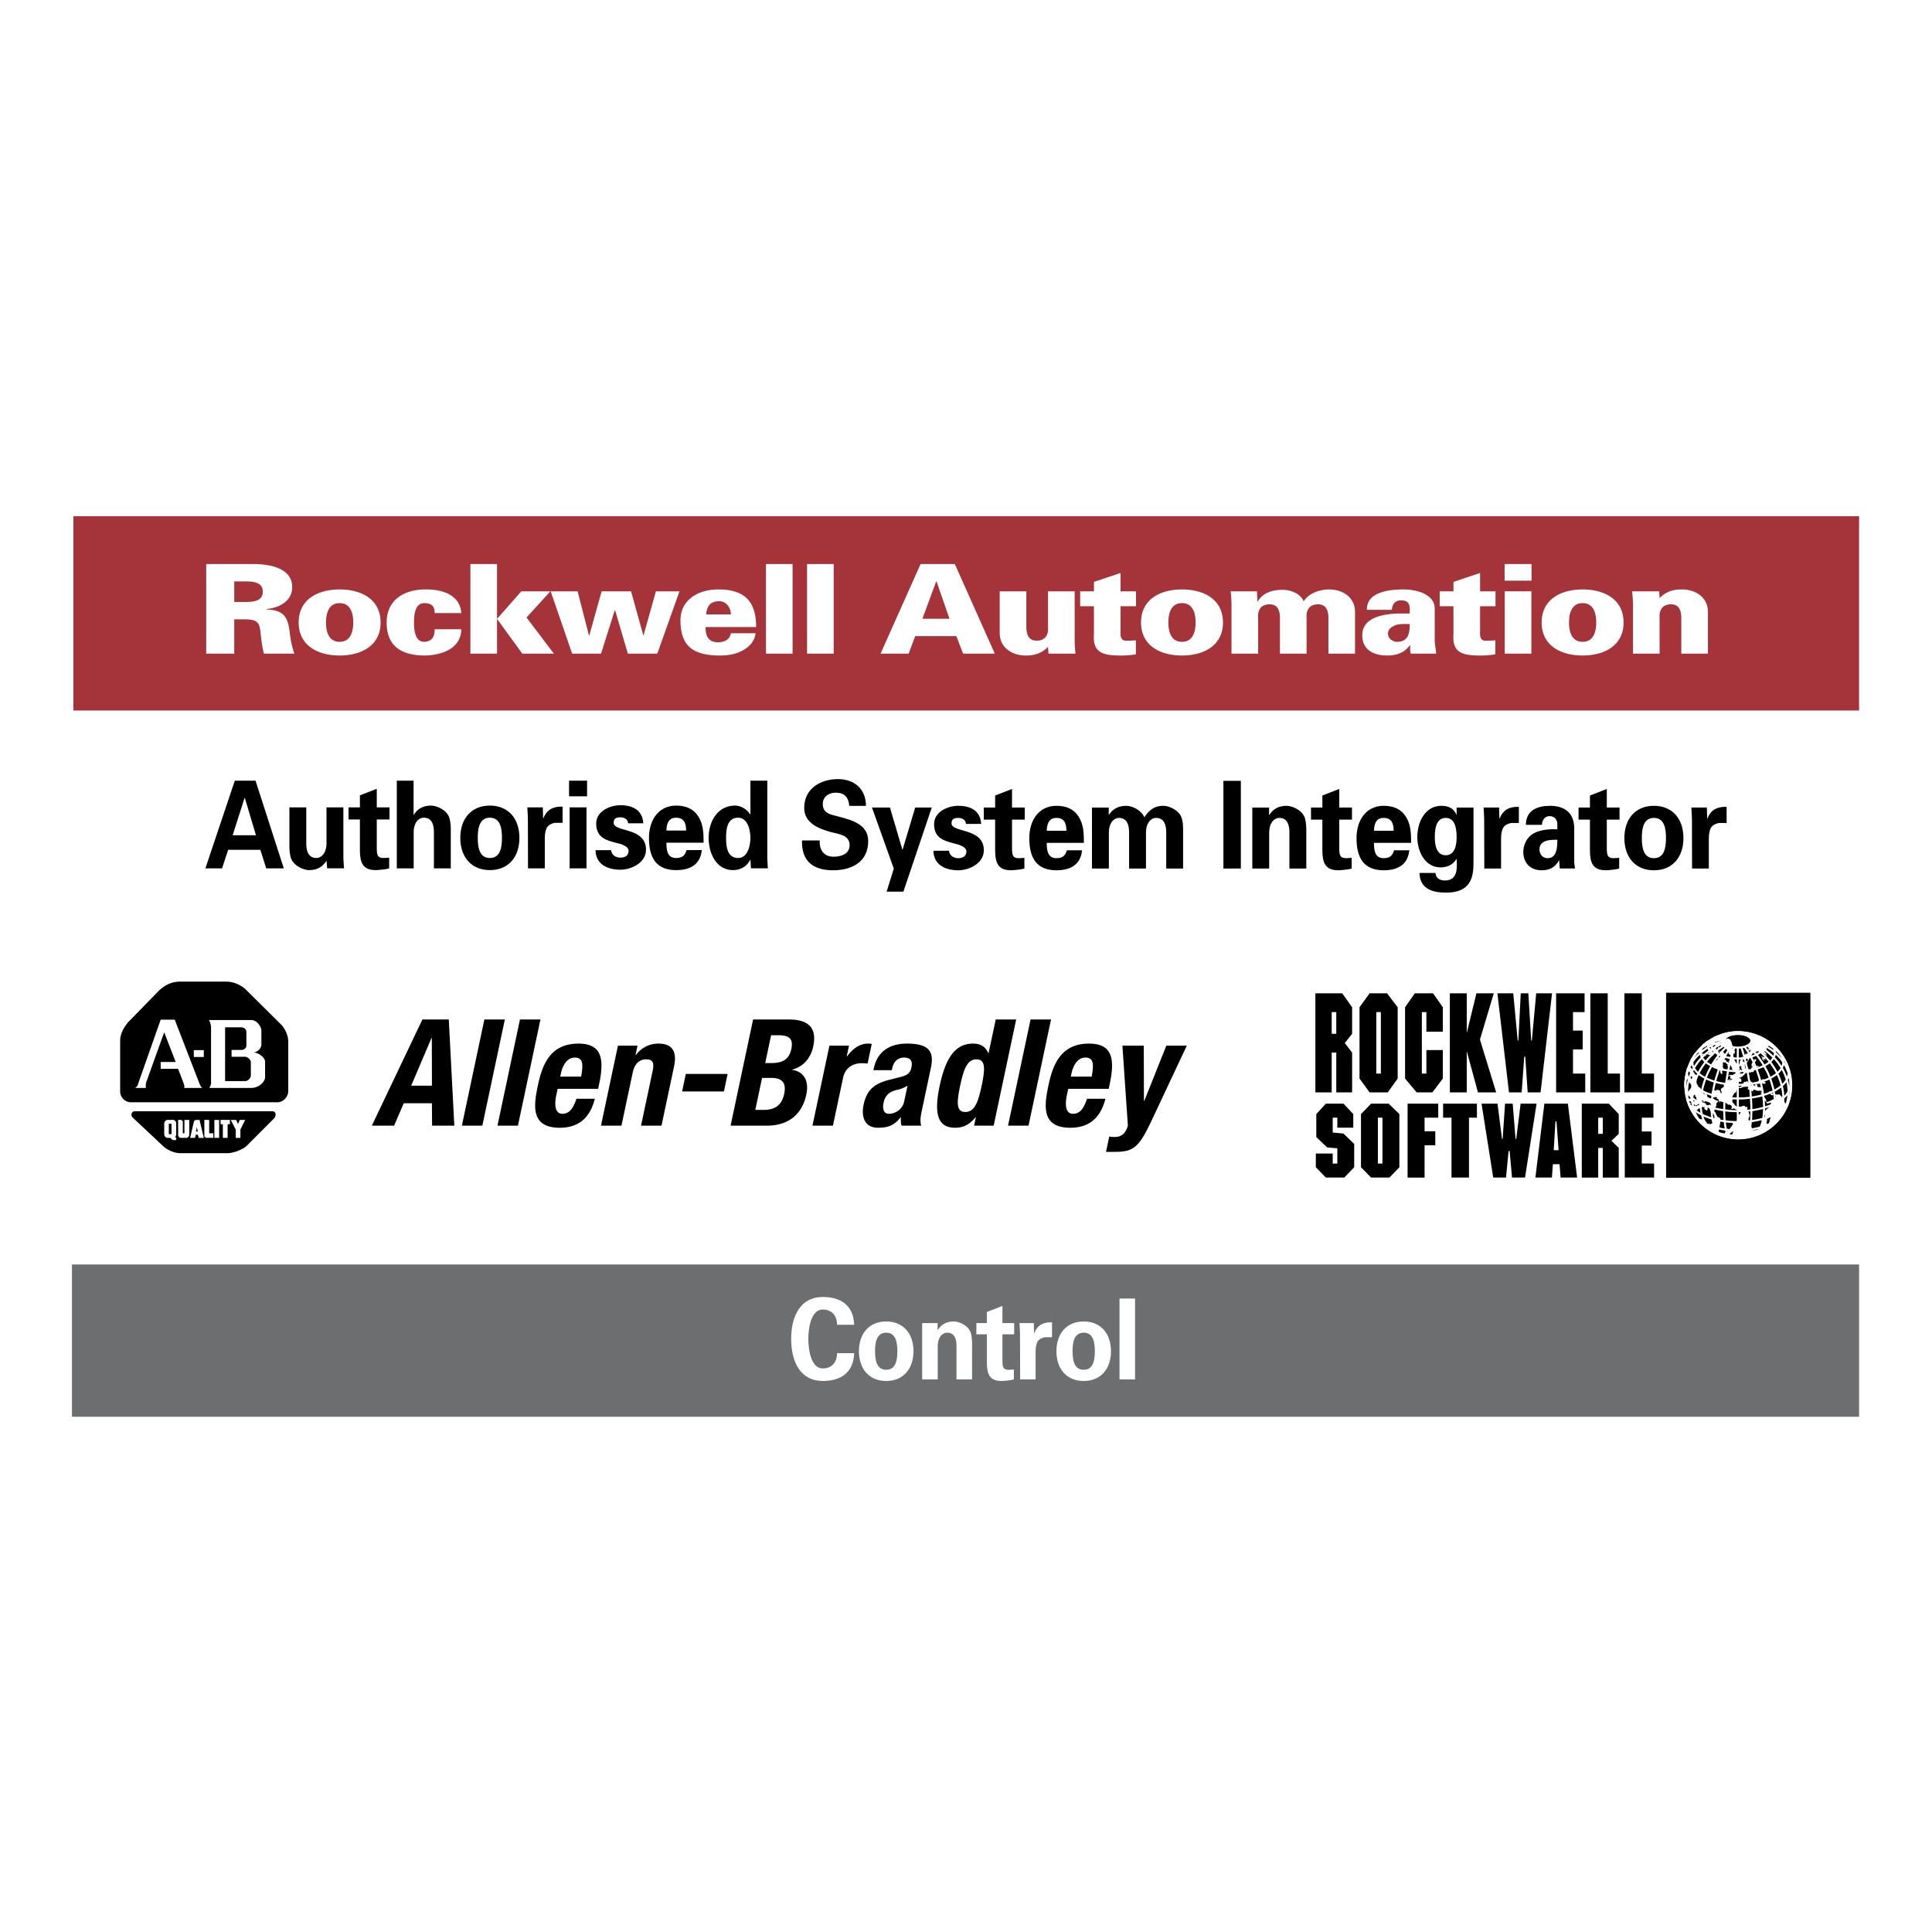
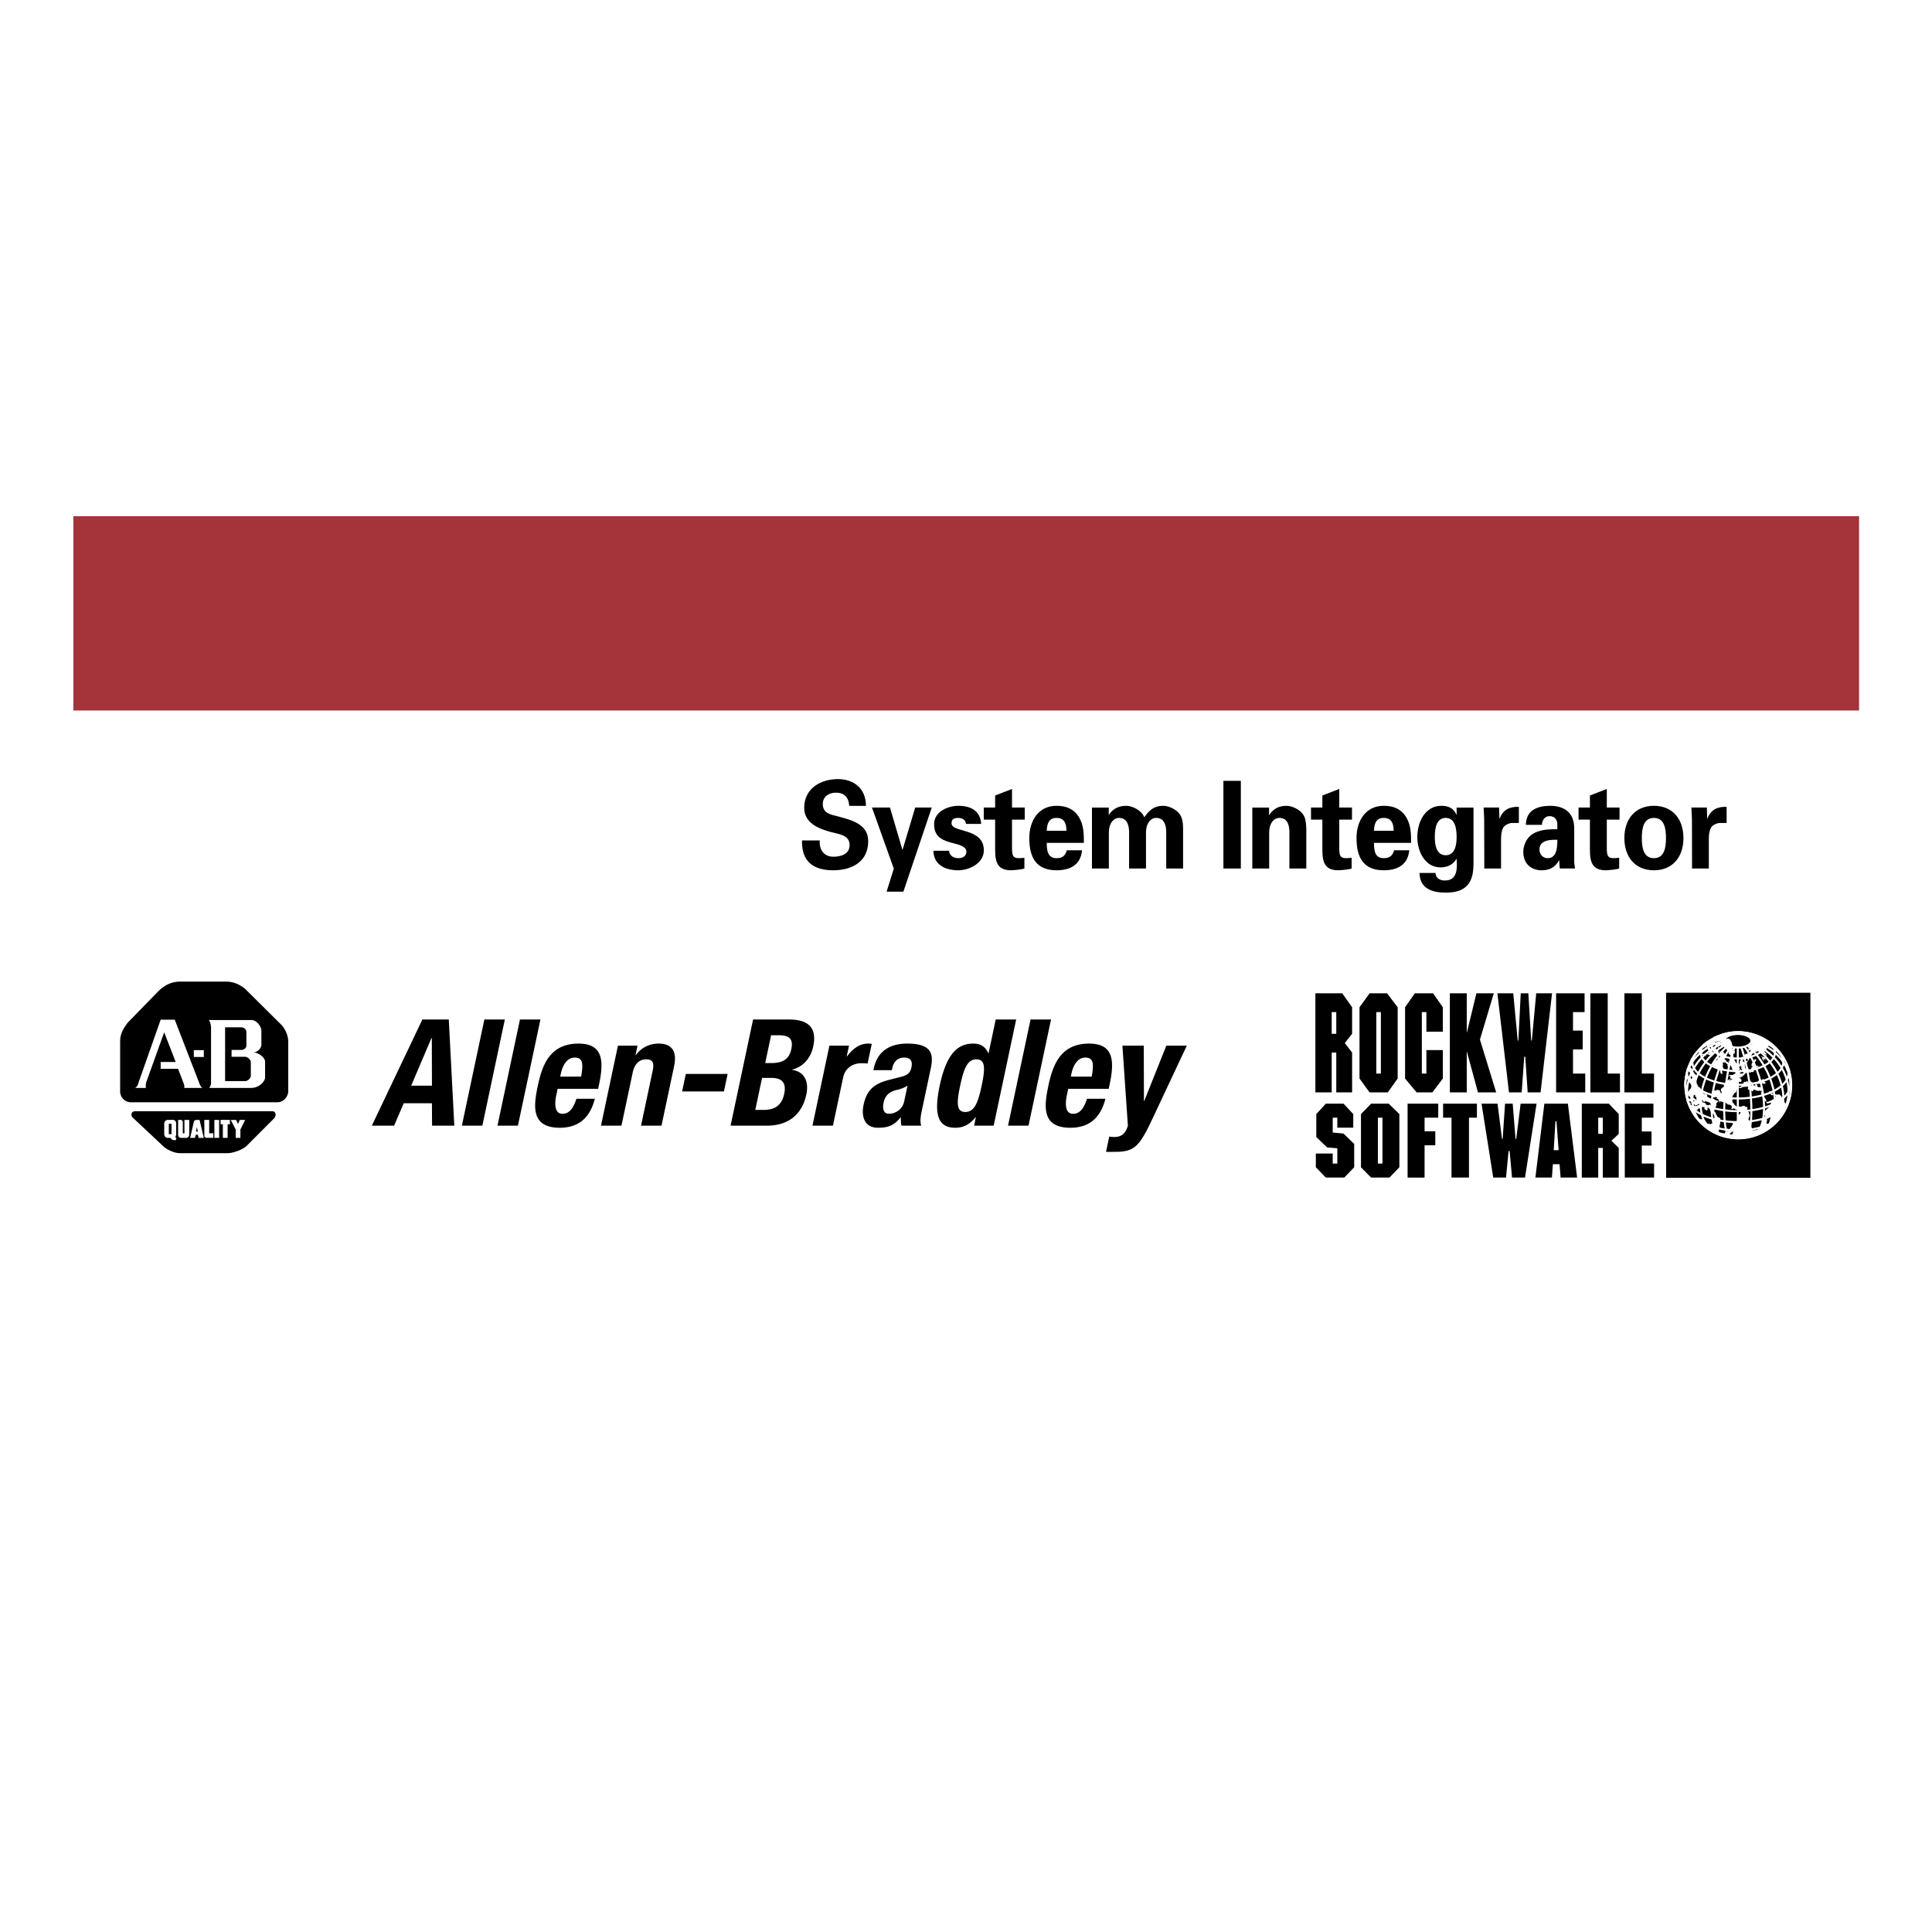
<svg xmlns="http://www.w3.org/2000/svg" width="2500" height="2500" viewBox="0 0 192.756 192.756">
  <path fill-rule="evenodd" clip-rule="evenodd" fill="#fff" d="M0 0h192.756v192.756H0V0z" />
-   <path fill-rule="evenodd" clip-rule="evenodd" fill="#fff" stroke="#fff" stroke-width=".466" stroke-miterlimit="2.613" d="M186.043 141.783v-90.81H6.713v90.81h179.33z" />
  <path fill-rule="evenodd" clip-rule="evenodd" fill="#a5333a" d="M185.48 51.501H7.32V70.89h178.16V51.501z" />
-   <path d="M23.371 60.059v-2.053h1.089c.893 0 1.758.112 1.758 1.026 0 .915-.865 1.026-1.758 1.026h-1.089v.001zm0 1.733h1.047c1.43 0 1.486.446 1.598 1.524.07.632.154 1.277.308 1.896h3.041a9.714 9.714 0 0 1-.462-2.169c-.182-1.388-.518-2.19-2.312-2.228v-.05c1.401-.147 2.561-.854 2.561-2.19 0-1.893-2.207-2.302-3.91-2.302h-4.67v8.938h2.8v-3.419h-.001zM32.528 62.104c0-.878.238-1.93 1.357-1.93 1.12 0 1.358 1.052 1.358 1.93s-.238 1.93-1.358 1.93c-1.119.001-1.357-1.051-1.357-1.93zm1.357-3.295c-2.197 0-4.087 1.006-4.087 3.296s1.89 3.295 4.087 3.295 4.088-1.006 4.088-3.295c0-2.291-1.89-3.296-4.088-3.296zM43.364 61.166c0-.309-.056-.556-.21-.719-.155-.173-.42-.272-.827-.272-.966 0-1.021 1.287-1.021 1.923 0 .646.056 1.938 1.021 1.938.925-.062 1.037-.696 1.037-1.254h2.66c0 .881-.434 1.527-1.092 1.962-.672.422-1.568.632-2.492.657-2.66 0-3.864-1.143-3.864-3.303 0-2.252 1.75-3.29 3.864-3.29 1.778-.024 3.458.593 3.584 2.358h-2.66zM46.933 65.212v-8.938h2.657v8.938h-2.657zm2.657-3.467l2.422-2.749h2.898l-2.38 2.612 2.729 3.604h-3.15l-2.519-3.467zM57.083 65.212l-2.141-6.215h2.687l1.134 4.407h.029l1.231-4.407h2.939l1.218 4.383h.028l1.232-4.383h2.352l-2.212 6.215h-2.939l-1.274-4.334h-.029l-1.371 4.334h-2.884zM70.455 61.303c.07-.698.293-1.279 1.218-1.316.405-.025.714.136.923.396.21.252.322.586.322.92h-2.463zm4.983 1.26c0-2.31-.91-3.756-3.765-3.756-2.115 0-3.783 1.112-3.783 3.076 0 2.454 1.121 3.518 3.937 3.518.826 0 1.61-.137 2.226-.483.672-.346 1.247-.929 1.33-1.743h-2.464c-.098.588-.56.901-1.302.901-.994 0-1.232-.701-1.218-1.514h5.039v.001zM76.42 65.212v-8.938h2.657v8.938H76.42zM80.521 65.212v-8.938h2.657v8.938h-2.657zM92.028 61.733L93.4 58.02h.042l1.289 3.713h-2.703zm-1.373 3.479l.658-1.747h4.102l.672 1.747h3.165l-3.991-8.938h-3.416l-3.99 8.938h2.8zM104.561 64.536c-.6.619-1.297.866-2.191.866-1.51 0-2.629-.866-2.629-2.241v-4.164h2.658v3.656c.027.607.195 1.264 1.018 1.264 1.312 0 1.145-1.276 1.145-1.351v-3.569h2.658v4.622c0 .558.014.927.084 1.594h-2.699l-.044-.677zM109.143 58.997v-.94l2.656-.891v1.832h1.541v1.484h-1.541v2.468c0 .162-.111.968.506.968.35 0 .713 0 1.021-.037v1.398a8.424 8.424 0 0 1-1.428.124c-1.805 0-2.896-.223-2.756-2.129v-2.791h-1.373v-1.484h1.374v-.002zM116.57 62.104c0-.878.238-1.93 1.357-1.93s1.357 1.052 1.357 1.93-.238 1.93-1.357 1.93-1.357-1.051-1.357-1.93zm1.358-3.295c-2.197 0-4.088 1.006-4.088 3.296s1.891 3.295 4.088 3.295 4.088-1.006 4.088-3.295c0-2.291-1.891-3.296-4.088-3.296zM125.453 60.02h.027c.492-.854 1.42-1.175 2.473-1.175.852 0 1.816.396 2.111 1.15.477-.742 1.445-1.163 2.5-1.188 1.51 0 2.627.866 2.627 2.241v4.165h-2.656v-3.656c-.027-.607-.195-1.264-1.025-1.264-1.32 0-1.152 1.276-1.152 1.351v3.569H127.7v-3.656c-.027-.607-.195-1.264-1.023-1.264-1.322 0-1.152 1.276-1.152 1.351v3.569h-2.658V60.59c0-.557-.014-.927-.084-1.593h2.629l.041 1.023zM138.482 63.219c0-.432.311-.654.705-.826.365-.161.9-.136 1.463-.136 0 .828-.1 1.778-1.252 1.778-.507 0-.916-.37-.916-.816zm4.815 1.995c-.098-.745-.154-1.018-.154-1.278v-3.189c.029-1.406-1.693-1.938-3.127-1.938-.787 0-1.699.074-2.426.372-.713.282-1.229.788-1.215 1.665h2.5c-.012-.36.199-.923.846-.948 1.068-.037.93.762.93 1.312h-.844c-2.301 0-3.865.616-3.893 2.121-.029 1.275.838 2.069 2.5 2.069 1.322 0 1.926-.583 2.25-1.03h.027c0 .447 0 .646.057.844h2.549zM145.012 58.997v-.94l2.656-.891v1.832h1.539v1.484h-1.539v2.468c0 .162-.111.968.504.968.35 0 .715 0 1.021-.037v1.398a8.404 8.404 0 0 1-1.426.124c-1.805 0-2.896-.223-2.756-2.129v-2.791h-1.373v-1.484h1.374v-.002zM150.129 65.212v-6.216h2.658v6.216h-2.658zm-.014-7.279v-1.658h2.686v1.658h-2.686zM156.541 62.104c0-.878.236-1.93 1.357-1.93 1.119 0 1.357 1.052 1.357 1.93s-.238 1.93-1.357 1.93c-1.121.001-1.357-1.051-1.357-1.93zm1.357-3.295c-2.197 0-4.088 1.006-4.088 3.296s1.891 3.295 4.088 3.295 4.086-1.006 4.086-3.295c0-2.291-1.888-3.296-4.086-3.296zM165.58 59.673c.6-.618 1.299-.866 2.191-.866 1.51 0 2.629.866 2.629 2.241v4.165h-2.656v-3.656c-.029-.607-.197-1.264-1.02-1.264-1.312 0-1.145 1.276-1.145 1.351v3.569h-2.656V60.59c0-.557-.016-.927-.084-1.593h2.697l.044.676z" fill-rule="evenodd" clip-rule="evenodd" fill="#fff" />
  <path d="M11.987 109.01v-5.186c0-.703.37-1.297.739-1.777l3.14-3.221c.554-.52 1.182-.852 1.958-.889h4.765c.665 0 1.292.258 1.847.703l3.694 3.666c.406.48.628 1.111.628 1.592v5.037c-.074.666-.628 1.037-1.034 1.037H12.948c-.554-.074-.887-.482-.961-.962zM13.539 110.867h13.629c.369 0 .406.408.222.668l-2.771 2.777c-.405.406-1.403.74-1.883.74h-4.802c-.517 0-1.33-.334-1.736-.777l-2.881-2.703c-.333-.222-.258-.742.222-.705z" fill-rule="evenodd" clip-rule="evenodd" />
  <path d="M14.554 108.545h-1.071c.295-.184.295-.443.351-.572l2.197-6.24h1.404l2.512 6.498c.093.168.148.279.24.314h-1.81c.055-.184-.018-.35-.055-.461l-.554-1.445h-1.737v-.684h1.497l-1.146-2.963-1.81 5.035c-.054.26-.018.518-.018.518zM20.334 105.455v-.685h-.997v.685h.997zM20.833 101.771c.203.242.222.703.222.703v5.59c0 .203-.166.48-.166.48h4.173c.775 0 1.367-.609 1.385-1.035v-1.629c-.056-.426-.702-.871-1.127-.871.462-.074.758-.482.758-.777v-1.426c-.019-.443-.481-.979-.905-1.035h-4.34z" fill-rule="evenodd" clip-rule="evenodd" fill="#fff" />
  <path d="M24.508 107.861h-2.05v-5.369h1.606c.314.018.499.203.518.443v1.406c-.019.242-.24.391-.425.408h-1.053v.686h1.385c.277.037.536.314.536.537v1.352c-.018.315-.351.518-.517.537z" fill-rule="evenodd" clip-rule="evenodd" />
  <path d="M18.138 111.832v1.338h.363v-1.334h.28v1.371c0 .123-.094.217-.178.217h-.572c-.103 0-.149-.113-.159-.17v-1.418l.266-.004zM21.764 113.424v-1.588h-.275v1.588h.275zM22.105 111.832h.73v.238h-.225v1.354h-.275v-1.354h-.225l-.005-.238zM23.619 113.428v-.756l-.432-.836h.31l.257.562.233-.562h.31l-.413.836v.752l-.265.004zM16.728 111.832h.553c.112 0 .214.154.197.248v1.102c.009.123-.093.242-.159.242.038.094.084.131.15.148v.076h-.178c-.112-.047-.168-.123-.225-.225h-.375c-.122 0-.197-.133-.206-.264v-1.08c0-.104.102-.247.243-.247z" fill-rule="evenodd" clip-rule="evenodd" fill="#fff" stroke="#fff" stroke-width=".201" stroke-miterlimit="2.613" />
  <path fill-rule="evenodd" clip-rule="evenodd" d="M17.11 113.156v-1.037h-.267v1.037h.267z" />
  <path fill-rule="evenodd" clip-rule="evenodd" fill="#fff" stroke="#fff" stroke-width=".201" stroke-miterlimit="2.613" d="M20.488 113.422v-1.588h.282v1.332h.416v.256h-.698zM19.462 111.836h.367l.377 1.592h-.307l-.079-.315h-.362l-.081.311h-.282l.367-1.588z" />
  <path fill-rule="evenodd" clip-rule="evenodd" d="M19.734 112.9h-.18l.086-.451.094.451zM42.141 101.715h2.634l.552 10.594h-2.22l-.014-2.24h-2.812l-.964 2.24h-2.22l5.044-10.594zm-1.118 6.603h2.072l-.012-4.764h-.03l-2.03 4.764zM48.325 101.715h2.043l-2.245 10.594h-2.042l2.244-10.594zM51.876 101.715h2.043l-2.245 10.594h-2.042l2.244-10.594zM55.635 108.629l-.135.639c-.198.934-.142 1.855.613 1.855.681 0 1.072-.521 1.398-1.5h1.835c-.467 1.855-1.575 2.893-3.499 2.893-2.959 0-2.594-2.283-2.172-4.271.453-2.137 1.288-4.125 4.041-4.125 2.382 0 2.575 1.604 2.057 4.051l-.097.459h-4.041v-.001zm2.345-1.217c.213-1.217.21-1.898-.634-1.898-.813 0-1.229.846-1.387 1.588l-.066.311h2.087v-.001zM61.651 104.326h1.953l-.198.936h.03c.596-.787 1.411-1.143 2.27-1.143 1.272 0 1.879.697 1.546 2.27l-1.254 5.92h-2.042l1.166-5.504c.17-.801-.03-1.113-.638-1.113-.695 0-1.171.43-1.359 1.32l-1.123 5.297H59.96l1.691-7.983zM72.596 107.145l-.371 1.751h-4.173l.371-1.751h4.173zM75.136 101.715h3.566c1.746 0 2.865.654 2.435 2.686-.242 1.143-.975 2.018-2.088 2.314l-.006.029c1.135.164 1.701 1.053 1.402 2.465-.353 1.66-1.471 3.1-3.958 3.1h-3.596l2.245-10.594zm1.21 4.347h.607c1.168 0 1.787-.4 1.997-1.395.213-1.01-.196-1.379-1.247-1.379h-.77l-.587 2.774-.991 4.674h.829c1.021 0 1.796-.371 2.056-1.604.261-1.23-.359-1.588-1.291-1.588h-.917l-.676 3.191.99-4.673zM82.75 104.326h1.954l-.227 1.068h.03c.578-.771 1.262-1.275 2.105-1.275.119 0 .249.014.364.029l-.416 1.959a8.224 8.224 0 0 0-.629-.029c-.711 0-1.588.369-1.814 1.438l-1.016 4.793h-2.042l1.691-7.983zM87.141 106.773l.041-.191c.39-1.84 1.78-2.463 3.319-2.463 2.427 0 2.672 1.008 2.367 2.447l-.889 4.199c-.157.742-.186 1.082-.075 1.543H89.95c-.079-.252-.072-.564-.075-.83h-.029c-.65.83-1.271 1.037-2.248 1.037-1.421 0-1.666-1.217-1.439-2.283.317-1.5 1.054-2.107 2.541-2.492l1.221-.312c.641-.162.898-.402 1.011-.934.129-.609-.059-.98-.739-.98-.622 0-1.036.416-1.167 1.037l-.047.223h-1.838v-.001zm3.402 1.545c-.326.207-.694.34-.958.4-.867.178-1.277.578-1.428 1.289-.129.609-.015 1.115.534 1.115.547 0 1.333-.357 1.519-1.232l.333-1.572zM97.363 111.463h-.029c-.601.742-1.229 1.053-2.028 1.053-1.672 0-2.181-1.23-1.552-4.197s1.659-4.199 3.333-4.199c.77 0 1.221.311 1.514.949h.031l.711-3.354h2.041l-2.246 10.594h-1.951l.176-.846zm-1.058-.52c.902 0 1.269-.889 1.636-2.625s.379-2.627-.523-2.627c-.888 0-1.254.891-1.623 2.627-.367 1.737-.378 2.625.51 2.625zM102.818 101.715h2.043l-2.246 10.594h-2.043l2.246-10.594zM106.576 108.629l-.135.639c-.197.934-.141 1.855.613 1.855.682 0 1.072-.521 1.398-1.5h1.834c-.467 1.855-1.574 2.893-3.498 2.893-2.961 0-2.594-2.283-2.174-4.271.455-2.137 1.289-4.125 4.043-4.125 2.381 0 2.574 1.604 2.057 4.051l-.098.459h-4.04v-.001zm2.346-1.217c.213-1.217.209-1.898-.635-1.898-.812 0-1.229.846-1.387 1.588l-.066.311h2.088v-.001zM110.672 113.391c.172.031.346.047.523.047.754 0 1.123-.416 1.334-1.129l-.545-7.982h2.131l.016 5.52h.029l2.205-5.52h2.043l-3.502 7.449c-1.295 2.758-1.836 3.145-3.73 3.145h-.828l.324-1.53zM180.623 117.508V99.045h-14.394v18.463h14.394z" />
  <path d="M173.426 103.01c-2.9 0-5.254 2.359-5.254 5.268s2.354 5.268 5.254 5.268c2.902 0 5.254-2.359 5.254-5.268s-2.352-5.268-5.254-5.268z" fill-rule="evenodd" clip-rule="evenodd" fill="#fff" stroke="#fff" stroke-width=".201" stroke-miterlimit="2.613" />
  <path d="M174.984 106.941l.008-.033-.018-.098.004-.055.037-.082.049-.021.047.068.043.014.01-.027.012-.125-.047.004-.012-.031.016-.012-.018-.008.002-.041.123-.053.123.027.01-.004.004-.033.014.01.047-.035.066.004-.027-.025-.07-.02-.008-.023.012.01v-.033l-.055.016-.102.014-.086.047-.051.012-.006-.016-.016.012-.014-.043-.018.01-.068-.043.006-.014-.01-.025.01-.025v-.035h.012l-.025-.066.004-.025-.014-.049.02-.043h.018l.004-.029h.029l.029-.033.102-.133.006-.037.051-.021-.016-.066-.066-.066-.008.025-.086-.02-.012.041-.021-.018.01.023-.035.029.008.029-.025.043.025.055-.061.078-.102.062-.025.039-.018.025-.012-.018v.041l-.01.018-.018-.008.01.031-.006.072-.016-.006-.004.021.004.125-.049.037.035-.008.039-.051.051.039-.008.004.029.045-.018.039-.037.018-.051-.021-.037.012.053.021.076-.008-.02.008v.014l-.021.025-.021-.014-.031.039-.043.008.035.01-.025.008.021.014-.002.039-.012.004.008.053-.041.133-.086.01-.02.064h-.07l.01-.021-.027-.057.014-.004-.006-.02.016-.014-.061-.086.004-.047h-.012v-.025l-.018-.008.016-.014-.004-.012-.016.012-.006-.025-.004-.051.004-.014-.025-.014-.008-.076-.012.006.004.033-.014-.018.01.047-.014.029-.031-.008-.029.051-.08.061h-.057l.004-.033-.023.012-.045-.047.006-.031.02.006.02-.064-.057.021-.004-.014.061-.041-.031-.004.043-.068.008.014.021-.023h-.041l-.045.072-.004-.012.01-.012-.002-.021-.016.016-.006-.023.027-.037-.027.01-.012-.021.018.006v-.014l-.01-.01.09-.018.01.023.016-.006-.004-.018.031-.02-.018.004.012-.039-.029.043-.029-.004v-.021l-.012.029-.066.004-.004-.033.014-.025-.014-.014.074-.02-.064-.004-.002-.025.053.012-.008-.016.018-.023.016.021-.004-.025.008-.01-.016-.008.066-.004.002-.014-.035-.021.035-.02.059-.055.029-.01.008.021.01-.008-.008-.018.025-.016.021.033.068-.055-.064.033-.025-.039.021-.014v-.02l.047-.061.025.008.004-.029-.008-.004.004-.021.059-.033-.004-.025-.014.012.01-.041.021.025-.01-.035.014-.004.004-.035.021.01-.008-.023-.027.014.049-.047-.014-.029.018-.012-.01-.004.002-.018.051-.043.021-.072.066-.014h-.029l.018-.018-.008-.025.025-.045.016.041.014-.012-.004-.059.055.008.016-.021-.059-.012.066-.035-.004-.018.012.004-.018-.025.035-.029-.008-.014.012-.033.004.025.021.012.01-.012-.02-.033h.014l.043.051-.025-.043.008-.043.025-.004.004.055.008-.049.027-.031v.064l-.004.029.021-.039-.004-.025.008-.016.035-.01-.002-.018.041.049-.002-.061-.025-.008v-.027l.014.023.008-.023.025.027.031-.01-.002.014.021.023.004-.041.074-.076-.018-.029.035-.025.016.033.035-.012-.039.066-.014.057.01.012.086-.148v.094l.027-.014.104-.252.047.021-.008.029-.023.006.01.012-.018.016.031-.004-.018.029h.033v-.053l.035-.018.008.033.035-.008.059.051-.055.059-.078-.012.07.047-.018.031.074-.014.041.021.008-.023.01.002-.004-.025.068.033-.01.025-.043-.025-.008.029.055.021-.004.018.018-.014.012.029.141.006.146.141.084.029.061.07.008.061.014.01-.012.051-.064.072-.068.029-.248-.066-.004-.025-.051-.002-.061-.059-.025.012.158.17-.002.061-.021.016.027.061.004.035-.014.023.053.01.037.043.074.033.041-.016-.021-.07-.033.01-.037-.047-.006-.025.021-.037.08.049-.016.006.004.021.021-.025.133.045-.053-.115-.004-.041.09-.061.051-.066-.045-.26-.062-.02.062-.023.037.027-.004-.059-.139-.082-.084-.166.016-.064.004-.086-.051-.055.141.033.035.043.016.055-.072.018-.023.039.053.002.031-.004.008.033.062-.051-.012-.018.031.016-.023-.35.023-.006.018.025.012-.029-.012-.008.021-.025.016.023.014-.004-.004-.023.031-.041.039.025.045-.061.107.004.068-.051.033.045-.02.045.062-.012.055-.031.057-.092.061.041.098.094.049.057.078.029.348.4.133.182.098.146.047.09a5.25 5.25 0 0 1 .959 3.035c0 .455-.057.896-.166 1.318l-.066.094-.051.016-.021.031h-.031l-.016.025.004.098.012.025-.029.09.004.076h-.029l-.021.041v.018l-.043.014-.008.033-.021.021h-.018l-.039-.051-.055-.145-.037-.047-.018-.076-.043-.08-.004-.031-.01.004-.008-.02-.021-.043-.025-.111.004-.039h-.008l-.006-.039.006-.047-.018-.088.021-.021-.035-.008-.02.076-.039.018h-.043l-.078-.076-.004-.014.053-.008.023-.014.002-.029-.035.02h-.043l-.051-.059-.029-.008-.021-.051-.021-.006-.014-.033-.086.004-.016-.004-.008.014-.025-.014-.113.01-.021.012-.008-.008-.238-.035-.029-.074-.029-.016-.1.039-.061-.012-.008-.012-.039-.016-.02-.025-.055-.021-.027-.066-.02-.018-.033-.061-.029.01-.037-.039-.014.033-.012.006-.025-.004.016.023-.029.02.018.004.014.047.027.045.027.025.004.021.041.023.01.033-.006.025.039.064v-.043l.021-.043.02.018-.006.076v.021l.014.004.008.016h.029l.018-.012.076.008.025-.016v-.01l.092-.098.02-.014-.008.039.004.047.033.043.1.041.033.045.031.021-.01.037-.064.088-.016-.012-.014.014-.014.02.004.061-.059.018-.021.047-.047.012-.037.051-.041-.004-.066.021-.037.025-.006.035-.15.051-.029.014-.018.025-.055.008-.057.033h-.059l-.051.035-.078.004-.014-.029-.021-.109-.016-.014.012-.035-.008-.029-.025-.068-.033-.025-.029-.047-.014-.043-.033-.035-.057-.037-.016-.069.004-.029-.039-.086-.033-.029-.021-.004-.023-.068-.104-.166-.027-.004.014-.076-.047-.125.051-.131.057-.107-.004-.076v-.014l.004-.037.016-.014-.012-.01-.029.02-.035-.014-.021.004-.021.025-.072.021-.107-.061-.02.004-.006.039-.037.01-.033-.01-.01-.029-.016.008-.014-.016-.027.016v-.012l-.035.008.049-.029-.053.004.01-.016-.018-.014.008-.014-.02-.008.004-.021-.047-.02.008-.027.01.018h.029l-.021-.018.012-.016-.016-.023.008-.025-.041.004.016-.041.021-.025.059.004-.004-.014.062.006h.012l-.012-.014.012-.004.047-.004-.039-.01-.008-.012.012-.018.107.018.068-.055.059-.021.1-.004.029.029.025-.004.014.033.098.029.072-.016.057.008.066-.047.01-.008v-.025l-.021-.057-.059-.033-.084-.08-.066-.039-.014.004-.041-.043.012-.014h.031l.029-.051.033-.008-.043-.035.004-.012.039-.004-.004-.012.051-.018-.01-.014-.191.055-.025.025-.012-.016-.014.025v.018l-.01-.018-.012.016-.021-.029-.004.014-.018-.004.025.025.021-.004-.004.016.021.008.012.027.084-.01-.006.031-.055-.008-.086.059-.033-.01v-.049l-.049-.02.07-.045-.006-.01-.105-.012.012-.014-.021-.008h.033l-.02-.025-.068.021-.01.029-.023-.018.016.029-.037.031-.006-.018-.004.033h.004l-.008.051-.037.025.012-.025-.008-.016-.014.094-.01.029-.029.021-.004.029-.021.021.029.043.006.029.051.021-.004.018-.078.004-.08.064.004-.021.033-.018-.043-.008-.062-.018-.031.004-.043.025.035.029-.027-.012.01.029-.029-.021.004.025-.039-.039.002-.012-.014.004v.043l.037.061-.023-.014.006.025-.027.004.084.053.004.037-.025-.021-.041-.004.016-.012-.029-.014-.086.004-.021-.039h.021l-.004-.008-.018-.008v.008l-.031-.051-.051-.057h.006l-.004-.07.012-.031-.014-.008-.08-.072-.047-.014h.025l-.037-.033-.049-.008-.047-.051.014-.014-.021-.014-.012-.045-.018-.018-.01-.002-.023.039-.006-.004-.016-.025.004-.029v-.014h-.023l-.055.029v.02l.012.012-.012.029.012.035.059.045.033.078.033.037.029.021.047-.012.008.008-.012.031.111.055.033.047-.008.02-.025-.029-.039-.021-.025.014-.014.045.031.021v.031l-.025.012-.006.035-.025.033h-.018l-.004-.023.006-.031.023-.012-.033-.094-.012.012-.025-.018-.012-.033h-.023l-.037-.047h-.039l-.08-.082-.023-.004-.037-.051-.021-.072-.078-.033-.037.037-.033.006-.078.062-.061-.025-.059-.012-.047.029-.008.025.004.033.012.01-.016.037-.125.074-.064.105.008.029.021.014-.004.012-.029.023-.018.053-.033.002-.039.055-.133.004-.062.047-.031-.014-.031-.059-.049-.01-.082.01.01-.105-.025.008-.018-.021.043-.162-.006-.064.006-.041-.006.004-.008-.014.008-.014-.027-.025.016-.021.033-.004.014-.029.361.025.023-.02.021-.086-.01-.008.01-.061.02.023-.025-.041v-.043l-.039-.02-.016-.025-.004-.031.021-.004-.039-.004-.004-.018-.082-.029-.021.004-.018-.021.014-.004-.012-.01.012-.012-.021.004.002-.018.074-.025.047.021.062-.004-.02-.094.031.004.014.023.088-.006-.018-.004.006-.021.076-.043.008-.061.053-.02.041-.021.047-.004-.021-.01.053-.02-.031-.004-.008-.014.047-.094.01.02-.01.008v.02l.021.012-.004-.021.014-.033-.01-.004.004-.033.068-.018.021.018.025.004-.025-.021.01-.021.025-.004.02.004.006.021.02-.01.01.021-.004-.045.029-.01-.025-.043.018-.018-.018-.039v-.045l-.033-.021-.002-.084.014-.053.117-.086.004.051-.025.064h.016l-.008.018.039-.004v.018l-.021.018-.01-.006v.025l-.025.006.004.02h-.018l.006.01-.014.051.014.021h-.01l.018.008v.029l.01.014.055.004-.014.035h.039l.066-.049-.012.018.031-.012.068.061.018.008.004-.014-.014-.004.008-.008.162-.078.078-.004.008.018-.018-.008.018.041.047-.018.025-.047.043-.021-.012.014.022.026zM170.637 104.584l-.018-.039-.066-.016-.057-.101.006-.035.023-.012.047.064.053-.021-.006-.024.014-.007-.022-.051.028.004-.082-.059.045.008-.004-.029-.034-.026.061-.008-.018-.023.012-.012.074.035.088-.035.022.026-.033.054.017.034-.031.021-.033.064.047-.021.029.049-.004.025.029-.025.014.055-.014.029.01.086-.047.043-.043-.004.008.033-.025.029-.038-.011-.021-.067-.031-.033zM170.912 104.154l.092-.017.18.054-.026.065h-.019l-.006.06-.022.012.01.004-.008.022-.035.074-.125-.006.051.053-.037.074-.047.013-.014-.007.014-.022-.014-.008v-.039l.014-.029-.035-.025-.004-.043v-.162l.057.021-.042-.057.016-.037zM176.305 111.621l.043-.019.007.007.041-.021.018.017h.014l-.01-.027.025-.019.006.019.016-.004-.012-.023.014-.016.008-.008v.018l.017-.018.014-.004-.018-.013.012-.02.006.008-.006-.031h.014l.004.01.013-.034h.02v-.047l.021-.017.039.051.034.14-.008.03h-.006l-.012-.03h-.012l.004.069-.017.033-.016.09-.111.361-.028.035-.043.004-.048.026-.061-.043-.014-.022-.007-.066-.024-.053-.004-.047.071-.127-.032-.137.028-.058v-.014zM172.844 113.559l-.062-.215.014-.098.074-.166.025-.141.016-.033.055-.039.025.012.002-.02-.01-.018-.098.029-.041.043-.07.029-.042.058-.047.012-.01.029.006.002-.039.023.012.01-.064.008.002.043.02.018-.047.012.01.014-.018.006.016.029-.041-.01-.029.033-.01.027.021.029-.055.033v.068h-.025l-.006-.047-.037.039-.006.025.006.025h.055l-.064.057c.151.033.306.058.462.074z" fill-rule="evenodd" clip-rule="evenodd" />
  <path fill-rule="evenodd" clip-rule="evenodd" d="M174.031 105.969l-.07-.043-.082.008-.004-.034.051-.013v-.022l-.018.004.018-.033-.014.012-.029-.047-.076.006.066-.036.049.004.008-.027-.043.008.039-.039-.039-.022-.116.018.012-.022.031.008-.021-.033.051.022-.03-.03.012-.002-.015-.021.023-.004-.008-.012.065.043v-.035l-.026-.016.022-.006-.035-.011.003-.018.036.004.06.059-.01.009.014.022-.025.008.021.017.01.051.019-.025.004-.033.026.011.004-.076.047.055.003-.043.04-.024.035.077-.012-.071.037.026.018-.026h.05l-.007-.045.019-.008.043.053.045-.033-.023.051.021-.004-.004.051.043.004.018.031-.008.021.019.008-.015.043-.039.029.013.004-.039.053-.023-.02-.055.061-.045.004-.09.07-.074-.021zM172.473 105.916l-.059-.068-.014-.022.014-.008.037.039.022-.013.052.068.069.008.035.053.008-.004-.014-.039.029.006-.007-.024-.022-.029v-.026l.025.022.008-.053-.011-.041-.036-.014.014-.058-.021-.018-.014.014-.004-.031-.037.008.012-.02h-.03l-.004.02-.017-.055-.014-.004v-.055h-.041l.004-.037.043-.01-.057-.06.022-.012.033.026-.016-.034h.034l-.004.03.056.033.004.017.03-.004v.043l.025.038.014-.012-.004.029.011.016.018-.008.037.043.022-.053-.012-.062.041.025.017-.055.018-.007-.029-.008.015-.028-.015-.003.051.007.007-.007-.011-.014.021-.029-.047-.055-.064.015.017-.058-.064.012.014-.03-.032-.058-.037-.008.008-.031-.055.025-.015-.019.009-.016-.007-.016h-.039l.009-.025-.093-.035.037-.012-.026-.033.022-.018-.045-.027.117-.016-.133-.043.09-.029.01-.018-.006-.015-.055-.061-.007.03-.043.025.021-.037-.057.004.063-.037.004-.036-.061-.027-.049.043.03-.059-.055.034.018-.047-.004-.022h-.086l.054-.019.006-.014-.021-.047-.065-.039-.017.031h-.026l.004.04-.021-.022v-.021l-.026.017.03-.06-.084.021.037-.031.002-.037-.049-.01.01-.037-.039-.051-.108-.033-.058.037.015.037-.041.022-.043-.02-.004-.031-.013.056-.047.055-.004-.025.021-.01-.013-.012.027-.105-.025-.035.011-.034-.046-.031.015-.017-.019-.081-.119.028-.018.023.014.014v.021l-.047-.025.008.041-.039-.021-.004.017.011.014.061.025-.096-.008.086.063-.098-.026.012.086.039.012-.066.072.037.053.035.008-.006.105-.008.022-.003-.041-.09.025.093-.047-.076-.107-.01-.029.01-.061-.021-.049.025-.105.072-.113-.14.003-.098.12-.014.064.01.008h-.017l-.022.072.004.035h.016l-.03.037.014.039-.012.061.166.076-.129-.01.008.01-.008.02.073.095.06.008.03-.029.003.033.032.039.162.004.064.033.024-.025.027.031h.012l-.008-.01-.035-.05.096.025.011.025.051-.011.006-.01-.022-.063-.021-.007.039-.002.033.035.033-.008.004.066h.039l.004.022-.015.012.076.056.004.026-.02.017-.035-.008.004.063.057-.045.041-.002v.022l.035.046v-.033l.021.008.004.055.047.029.039.129-.035.043-.004.037-.082.078.051.076v.026l-.037-.014-.065.039-.115-.025.008.011h-.012l.004.026-.033.021-.01.047.021.035.057.022.051-.022-.004-.021.012-.008.06.025.008-.011-.025-.037.017-.012.004.025.063.01.031.084.094.047-.034.021-.011-.013.049.068.052.027.024-.017.006.021.021-.008.022.049.015-.008.012.026.07.029.03-.012.025.034.021-.004-.007-.055-.086-.082zM170.355 110.297l-.076-.063-.052.004-.004.012-.065.002.03-.053.019-.004.02.01-.012-.016.012-.003-.026-.016.01-.018-.035-.068-.084-.037-.086-.018-.024-.025-.019.004-.031-.026v-.035l-.022.053-.029.008-.008-.039-.025-.022-.022-.004v-.007l.039-.004.03-.014.025.004.008-.004.006-.025-.086.013-.018-.008-.016-.031-.048-.012.017-.029.065-.027h.029l.029.021h.035l.012.03v.064l.014.022.004-.014.008.004.013.031.018.012h.021l.047-.067.035-.004.016-.021.033-.022.1.051.082.016.191.068.067.045.021.051.1.037.011.037-.048.006.015.033.039.035.037.051.032.004.003.025.043.016-.009.01.056.017-.029.008.02.008-.02.01-.021-.014-.123-.021-.047-.045v-.01l-.016-.004-.027-.043-.1-.043-.018.01-.019-.008.004.024-.018.003-.004.01-.027.01.02.029-.032.022-.09-.006zM168.971 109.381l-.018-.002-.029.055.006.027-.01.08-.051.049.01.033-.014.008.016.037-.053.021h-.027l-.008.04.025.056.041.035h.03l.027.016.072.068.041-.023.02-.031.033.031.029-.029.008-.032.035-.009.012.009.025-.023.018.002.027.021.006-.004.033-.066-.009-.08-.034-.008.02-.057-.002-.043-.021-.044.005-.038-.007-.009h.025l.021-.022-.08-.013-.004-.024-.08-.033.024-.024-.031-.005.005-.012.002-.01.02-.006.016-.023-.032-.014.026-.017.013-.032-.06.006-.01.012-.01-.016-.015.016-.018-.024-.023.004-.016-.011-.01.031-.011-.018v.096l-.014.014.014.013-.008.022zM169.496 110.227l-.019.017-.045.024-.067.007-.047.03-.007.013-.082.034-.036.005v-.011l-.062.023-.012-.006.02-.009v-.042l.006-.009.033-.012.019-.023.016.007.037-.021.047.008.074-.041v-.032l.008-.013.021.006.012-.016.059-.018.047.02.07-.037.016.031.023.012-.082.019-.018.022-.031.012zM173.52 106.803l.031-.03-.006-.021.006.016.004-.012-.024-.014.002-.029-.013-.025-.057.015.01-.019-.022-.01-.012.035-.001-.025-.03.011-.037.043.033.006-.021.037-.065-.008-.011.018.004.016h-.014l.027.017-.025.022.012.021.05.016-.047.058.051-.023.01.016-.051.009-.017.03-.026.004.026.009-.022.024h.035l-.023.019.031-.009-.01.021.026-.004.095-.053.065-.004.019-.072v-.058l-.015-.036.012-.011z" />
  <path fill-rule="evenodd" clip-rule="evenodd" d="M173.729 107.125l.05-.016.01-.017.033.013.1-.017.025-.033-.039-.004-.006-.014.057-.057.002-.054-.023-.022-.069.012.018-.045-.039-.039.027.01v-.018l-.041-.072-.029-.01-.026-.09-.058-.048h-.039l.035-.022-.018-.023.018-.004.021-.037.026-.057-.004-.029-.129.013-.006-.013.025-.016-.015-.01.054-.047v-.029l-.011-.004-.09.012-.01.031-.016.004-.003.014.011.015-.029.014.008.029h-.012v.02l.018.006-.018.054-.017.006.025.028.025-.016-.029.131.025-.045-.007-.025.019-.022-.008.037.018-.017.016.009-.012.026.012.021-.02.055h-.01l.01.025.008-.017.025.017.004-.013.072-.012-.033.043.026.039.027-.014-.018.043.012.004-.012.026.008.007-.051.006-.048.049.031-.012.011.039-.011.022-.065.041.014.019.033-.013.008.017.025-.006.024.026.051-.026-.03.039-.06.008-.084.102h.027l.026-.029.056.007.014-.033.035-.012.02.02zM171.506 113.229l-.012-.1-.025.018-.025-.029.01-.111.02-.027-.016-.07v-.09l.025-.01-.004-.035h.016l.07-.203.012-.088-.016-.119.004-.023.018-.025-.006-.066.043-.133v-.064l.014-.033-.006-.121.018-.027.006-.082-.002-.094-.018-.109-.102-.082-.082-.031-.08-.053-.064-.064-.004-.057-.072-.105-.068-.18-.033-.029-.027-.059-.064-.051.01-.021-.01-.014-.012-.051.051-.051.027-.021.004-.029-.006-.021-.021.025-.029-.018v-.076l.025-.018.018-.051v-.033l.068-.035-.008-.016.021-.01.004-.039.051-.016.008-.025.033-.035-.029-.004.002-.148-.027-.047.01-.021.012.004.018-.021-.014-.025.002-.012.033.037v-.037l.064-.051.004-.053.035-.029h.025l.004.012.018-.029.055-.004.055-.025.014-.021.021-.016.025.016-.008.018-.029.014.016.053-.023.039v.021l.023.035.031-.018-.002-.025-.023-.033v-.023l.037-.027.062-.014-.004-.008-.025-.006.018-.029.021.043.068.014.021.045.105-.008.029.025h.027l.074-.018-.025-.008.008-.004h.119l-.051.018.02.008.014.025h.037l.043.025.01.035-.01.016.02.004.021-.012.023.018h.014l.051.041.012.043.041.01.041.047.119-.006.053.01v.016l.012-.008.068.029.047.035.014.025.008-.012.018.016.041.123.027.01-.012.037-.074.078.008.045.031-.021-.01.014.014.012v.027h-.043l-.004.02.008-.012.111-.004.004.035.02-.043.029-.01.021-.043.055-.004.094.037.008.02.023-.01.02.021-.008.014.021.008-.008.025.053-.021.092.031h.111l.025.012.137.109.092.01.018.029.014.078-.021.109-.061.078-.059.051-.047.088-.043.025-.01.072.008.078-.016.107-.021.033-.012.076-.068.107-.01.045-.047.031-.012.023-.129.006-.008.02-.115.049-.094.086-.021.045.004.051.012.018-.008.008-.008.064-.064.068-.027.072-.045.064-.068.055-.01.039-.055.059-.039.061-.043.021-.076-.008-.059-.023-.039-.004-.027-.029.002.039.064.051-.01.037.018.029.021.004-.002.053-.041.055-.008.023-.023.02-.17.039-.057-.004-.016-.01v.033l.016.018-.02.043.004.051-.01.018-.033.014h-.041l-.064-.035-.014.014.012.092.027.029.021-.004-.01-.016.027-.01.008.014.004.025-.008.018h-.029l-.016-.021-.025.014.039.025-.037.02-.014.023.012.061-.061.014a8.581 8.581 0 0 1-.382-.136zM168.912 111.021c.156.262.336.51.535.74l.053-.059.111-.01.064-.033.098-.004.041.008.037.029.018-.008.043.018-.002-.006.051.027-.008.025.035.018.037.076.002.023-.018-.012v.012l.047.029v-.029l.025-.037.047-.025.029-.055.004-.027.014.041-.008.025-.025.045-.002.051-.027.004-.002.018.047-.004.021-.064.021.039v.033l-.018.025.066-.016-.006.021.023.033.008.029-.004.027.016.033.025.033.061.033.02-.008.035.012.053.027.072-.043-.014-.01.025-.016.01.018-.01.02.033-.008.006.021.051.043.008-.021-.016.004v-.016h.029l.076-.057.068-.008.035-.021.014-.119.023-.047.006.008.033-.096-.004-.018.068-.078.029-.072.033-.17-.025-.102v-.086l-.045-.072-.082-.072-.01-.068-.008.01-.029-.027-.008.021-.014.002-.01-.061-.025-.039-.02-.012.008-.021-.039-.025-.029-.004-.012-.031h-.033l-.027-.016-.004-.025-.01-.01-.014-.09-.021-.02-.012-.094-.043-.041-.033.01-.016-.01-.021-.1-.018-.018v-.021l-.014-.01-.004-.043-.004-.02-.025.02-.035.082.008.01-.014.062.006.082-.021.09-.021.055-.043.016-.047-.029-.018-.025-.047-.012-.051-.043-.047.004-.004-.035-.043-.023.025-.074-.012.002.008-.027.01.01.004-.018.016.004.006-.012-.006-.01.021-.029h-.02l-.006-.021-.025.035v-.023h-.012l.008-.012-.043.018-.025-.014-.031.004-.025-.02-.037-.002-.014-.02-.008.012-.025-.021-.008.004-.006-.008-.016.008.012.002.035.02v.025l-.027.014-.059-.004-.01.012.004.018-.018-.016-.021.016-.004.025h.006v.014l-.025.004-.029.051.023.025-.008.008.004.014-.029-.021h-.037l-.018.014-.018.033.016-.055-.033-.031-.039-.02-.043.023-.008-.016v.033l-.014.01v-.01l-.033.008.006.027-.018-.008.004.025-.029.004.004.018-.014.029.006.016-.018-.004-.01-.02-.025.004v.021l.014.029h-.01l-.004.025-.035-.064-.008.018-.025.018-.012.025.012.033-.029.029-.018.039-.033.025-.078.025-.025-.004-.021.018-.062.025-.053-.008-.043.063zM168.51 110.184c-.012-.029-.021-.059-.033-.088l.053-.016.096.018.016-.002.004-.012.029.01.041-.004.016.006-.002-.01.025.004.025-.014.016.029v.008l.014-.023h.02l.014.01-.004.02.008-.002.004.023.008.008.049-.014.031.031.023-.004.004.018.043-.021.035.014.08.139-.031-.002-.004.021-.023-.002-.004.006.01.016-.07-.014-.088-.002-.031-.014-.096-.021-.084-.055-.045-.016-.033.002-.116-.047zM168.395 109.814c.014.049.014.057.029.105l.129.078.082.045.146.002.008-.02.023-.002-.008-.025-.08-.037-.057-.084-.043-.016-.047-.006-.008.006-.053-.012-.031.016-.031-.006-.059-.044zM173.609 105.855l.012.01-.016.006-.061.025.029.029.01.076-.033.062-.01.082-.043.002.025.016.008.033-.055-.004-.004-.016-.033.029-.027-.018.014-.043-.018.014-.004-.025-.014.021-.012-.023.018-.029-.025.014.016-.018-.021.004.004-.014-.127.027.031-.023-.08-.045.045-.014h-.057l.014-.02-.025-.027.025-.023-.035.012-.008-.012.018-.006-.043-.047.008-.033-.014.012-.008-.033-.016-.002-.043-.08.008-.016-.012.004v-.047l.076-.051-.033-.01.012-.018.029.006-.037-.025-.031.02-.025.053-.021.004v-.053l.014-.023-.029-.029.004-.035h-.014l.018-.02-.027-.006v-.033l-.025.012.018-.035-.018.01-.016-.025.025-.025h-.031l.014-.01-.018-.012.004-.025.021.004-.016-.018.021-.041h-.031l-.02-.025.012-.053.021-.016-.018-.004.01-.014-.002-.031.043-.02-.037-.018.141.004-.033-.029.018-.025-.066.037-.025-.004-.004-.025.018-.025.078-.004.012-.029-.018-.002.014-.012-.004-.039.041.008-.008-.012.016-.012-.008-.018-.033.004v-.025l.014-.008-.006-.021.014-.008-.004-.018.018-.008-.002-.031-.111-.012-.088-.049-.031-.051.094-.012.121.068v-.025l-.018.004-.018-.021.018.008.01-.021-.018-.012.018-.008-.064-.047.029.014v-.031l-.043.006.029-.039-.051.033.035-.051-.061.008.064-.047-.07-.008.01-.035-.018.018-.018-.037v.033l-.033.037.008.027-.076.012-.018-.033-.004-.018.012-.014.037-.041-.037-.01.045-.062.008-.092-.057-.037.021-.029-.012-.012.016-.029-.025.012.004-.033-.027-.023.012-.045-.027-.039.006-.047-.025-.014.02-.02-.029-.004.031-.01-.043-.043.004-.039-.064-.055-.016-.062-.01.012.014-.045-.018-.041-.26-.143-.121.082-.02-.016.012-.043-.029-.012-.014.043-.043-.031-.016.025.051.061-.104-.035-.08-.092.08-.068-.098-.018-.01-.02.014-.043-.045.057-.043-.057.061-.059.26.004-.045-.055.037-.021-.111-.076a5.307 5.307 0 0 1 2.686.024l-.012.057.025.021-.021.004.131.021.006.084-.014.053-.131-.031-.053.014.045.012-.104.027.051.066-.027.006.035-.004v.045l.107.031-.072.033.082.059.008.096-.008.033-.129-.094.018.021-.031-.004.082.062-.055.047.051-.004-.008.068-.01.008h.086l.021.049-.025.041-.143-.066.008.041-.033.014h.021l-.014.051.113.039-.006.068-.107.051-.102-.104-.016.043-.031-.018.01.031-.061.051-.057-.01.025.01-.023.025.105.016-.105.064.08-.021.035.025.004.035-.043.012.008.01v.043l.014-.043.025-.008.119.096-.033.057.066-.023-.029.049v.029l.043-.037-.004.068-.014.008.018.012-.004.031.014.059-.037-.004-.016-.055-.004.062-.047-.008-.037-.043-.01-.059-.029-.043-.162-.09.004.033-.014.004.029.027h.082l.014.043-.014-.01.008.018-.055.039h-.09l.01.029-.006.025-.043.029.129.008-.111.064.039.004.141-.059.098.043.094-.006-.014.035h-.045l-.006.01.014.016-.051.008.01.014-.002.018-.037-.002.016.025-.068.027.018.023h-.037l.012.016-.047.045-.18.068-.025-.021-.018.047-.029-.029.016.033-.033-.02-.008.012.012.012h-.041l-.01-.025.01-.008-.035-.021-.014-.037-.012.014.018.053.025.021-.014.029-.059.025.004.02-.021.029v.043l-.021.021.004.02-.018.025-.012-.02-.018.055-.018-.01-.012.025-.031-.021.006.029-.018.043-.025-.02-.01.029-.033-.037v.027l-.01-.008.008.018-.029-.025.035-.043-.039-.014-.016.006.02.02-.023.016.008.023-.021-.008-.004.018.018.012-.006.021-.084-.004-.023.021.02.033-.02.031-.055-.006-.008.021h.012l.043.072-.068.01.047.018.008.055-.047-.008.035.033-.021.016-.004.025-.021-.012v.025l.012.008-.041-.012.022.024zM171.23 103.537c.193-.09.395-.166.6-.232l.07.035-.037.068-.125.021-.027-.018-.016.01-.045.012.012.043.137-.033.025.029-.018.021.021.043.039-.035.016.049-.008.043-.17.109-.004-.014.012-.037-.012-.029h-.047l-.035-.051.021.045-.033.031-.043-.094.014.051-.018.033-.043-.055-.018.055-.027-.033.031.066-.119-.023v-.055l-.018.059-.041-.047-.004.043-.014.004-.025-.014-.006-.066-.008.062-.006-.033-.023.037-.02-.037.012-.063zM170.996 103.652l.086-.045.156.057-.018.047-.117-.008.068.033-.043.01.004.008-.012.035.025-.039.08.027.012.016-.008.033-.025.014.047.037.016-.062.02.047.025-.025.01.029.012-.035.059.043-.016.014.066-.01-.033-.029.221-.084.143.076.01.055-.049.055.021.096-.098.033-.051-.01-.018-.023-.004-.043-.029-.021.021.037-.018.035-.074.012-.008-.037-.01.045-.021-.037v.025l-.16.014-.014-.002.004-.062-.01-.008-.004-.004-.012.037-.029-.021.012.029-.018.025-.066-.051v.027l-.018-.025.014-.021-.043.045-.031-.041-.004-.039.025-.021-.043-.021.004-.043.023-.047-.08-.182zM169.791 105.027l-.098-.027-.047-.096.168-.051.109.016.021-.025-.102-.051-.088.029-.121-.018.002-.055.1-.072-.014-.012-.008-.07c.074-.074.15-.146.229-.215l.01.119.113-.047-.014-.021h.018l-.035-.057.053.018.053.072.01.09.016.016-.008.039.014.014.039-.047-.02-.064-.025-.17.018-.01-.012-.021.068.031-.004-.021h.014l.076.09-.004.018.012.018.014.113.037.078-.008.092.064.076.035-.004.074.082h.031l.004.025-.008.055h-.014l-.012-.043-.01.043-.016-.004-.01-.035-.033.027.008.033-.035-.004.002.051.055-.039.012.008-.016.039.037.01-.08.059-.129-.025.014-.025-.08-.018v-.033l-.014-.014-.043.078-.072.008-.051.051-.211.025.014-.016-.029-.025-.008-.025.004-.027-.069-.036z" />
  <path d="M171.488 109.883l-.008-.092-.008-.059-.072-.107-.105.021-.027-.012.031-.057.01-.074-.018-.016.016-.021h.006l-.004.018.014.025.02-.072-.008-.008.008-.01-.008-.004.047-.094-.01-.018-.029-.004-.016.012v-.016l-.018-.004-.129.035-.025.109-.029.018.004.018-.018.012-.047-.014-.115.033-.033-.027-.035-.01-.025-.021-.021-.049-.043-.061.004-.031-.029-.041.004-.076-.012-.078.016-.039.029-.012v-.021l-.02-.055.004-.025-.01-.008.014-.004-.004-.031.051-.039-.004-.018h.047l.027-.016.016-.057.014.01-.006.012.047-.021.094.014.018-.014.064.039h.037l.01-.018.033.029.014-.008-.027-.029.018-.037-.055.004-.004-.018.119-.004.014-.035.004.043.051-.02v.008l.039-.004.062.051.07-.025.068.062.004.086.016-.004-.008.033.021.031.01-.002.02.061.021.012.014.039.043-.014.012-.045.004-.053-.084-.238.037-.102.021-.01-.008-.02h.035l.047-.039.021-.037.062-.023.021-.029.057-.021v-.014h-.014l.014-.02-.021-.01.02-.008.02.014.021-.021-.006-.021-.01.02-.008-.018h-.031l.004-.025.008.018.02-.01.02.006-.013-.057-.027-.004.014-.008-.012-.039.008-.014-.057-.043v-.012l.053.033-.01-.025v-.055l.035-.025-.021.047.01.004-.006.033.031.031-.018.038.008.021.047-.102-.029-.076.037.029.002.018.037-.051.014-.039-.014-.021.004-.014.064-.045.082-.01.02-.025.01.014.064-.014-.002-.018-.004.018h-.02l-.035-.043.043-.109.061-.025.02-.039.027.021.068-.035.008-.008-.008-.008.004-.025.08-.008.064-.053.01.006-.029.029.004.012.084-.004-.047.025-.016-.02-.096.062.014-.004-.014.033.004.029.035.023.064-.064.012-.021.029.008v-.018l.039-.004.107-.045-.021-.006.004-.014-.033-.008-.004-.018-.041.018-.074-.025.012-.012-.043-.014-.012-.018-.008-.047-.023-.004.027-.055-.018-.012-.031.016-.008-.018-.043-.008.039-.014.037.01.053-.043-.004-.035-.039-.021-.09.004-.102.049-.068.055-.064.084-.021.01.047-.055.029-.057.021-.012.029-.047.047-.039.043-.004.025-.055.033-.025h.232l.033.016.082-.029-.004.01.012.004.094-.092.1-.023.055-.057-.021-.023.021.004-.021-.018.014-.008-.008-.035-.025-.014h.037l-.018-.029.006-.008-.057-.021-.021.037v-.076l-.047.004.021.008-.053.006-.096.072.004-.023-.047-.02.014-.012.041.02.014-.025.07-.023-.041.006.111-.049-.035-.039-.018.018-.025-.008-.021-.035-.029.033.012-.033-.012-.01-.043.006.01-.018-.004-.033-.053-.014-.004-.031-.033.002.012-.01-.016-.02.012-.01-.064-.008.043-.008-.01-.01.035.014-.004-.014.021-.021-.029-.043-.027.004.031-.023-.021-.031-.021.004.016-.014-.012-.016-.035.012.035-.037-.057-.012.039-.018-.021-.018.004-.029-.062.01.051-.027-.035-.018.014-.016-.021-.002-.008-.037h-.014l.006-.018-.01-.029h-.02l-.039.061.02.033-.025.018.004.014-.008.029h-.021l.018.025-.014.025v-.029l-.021-.014-.016.039-.057.041-.008-.037-.008.012.004-.029-.021.055-.039.008.039-.012.004-.033-.016-.047-.105.021.025-.014-.008-.02.021.016.025-.016-.016-.021.016-.014-.025-.004.014-.031-.014-.029-.09-.018.104-.004-.018-.051.018-.047-.014-.02-.025.025-.012-.025-.074-.006-.016-.039.018-.014-.039.006.008-.014-.008-.033-.031.016.01-.045-.068-.039-.072.039-.135-.051-.041.041.008.055.035.006-.039.107.037.012-.02.008.004.029.016.029-.012.021h.027l-.014.031.021.01-.035-.002v.039l-.062.021v.029l.074.059.035.139.006.07.02-.029.014.033-.033.006-.049.088-.113.078.037.059.014.137.021.021.025.004h-.027l-.037.035.021.029-.012.021-.031-.021-.008.008-.012.004.004.027-.039-.02-.043.027.033-.039-.008-.029-.029-.029h-.053l.039-.021-.051-.064.008-.025-.012-.084.004-.098-.168-.014-.021.043.018-.053-.033-.029-.094-.029-.031-.051-.059-.035-.111-.051-.098.035.023-.021v-.035l-.045-.135-.053-.006-.008.031-.004-.031-.033-.029.008-.02.004-.143.033-.08-.023-.025.059-.027.012-.021-.008-.016h.014l.016-.033.021.016v-.062l.01-.033.053.004.049-.023-.016-.061-.051-.029-.027.018.006-.014-.064-.033-.002.014-.016-.014.012-.016.07.037.035-.008.053.045.031-.025.004-.037h.012l-.004-.021.043.018.057-.021.068-.141-.121-.018-.064-.066.006-.01.08.029.039.047.039-.004.072-.098-.004-.029-.031-.012.01-.027h.066l.01.043.035.008.004-.025.039.029-.02-.055.006-.018.035.043.045-.029.072-.09.004-.041-.049-.061.008-.047-.018.008v-.025l-.018-.021.027-.012.012.021.029-.029.004-.035-.037-.008.037-.039-.055-.018-.025-.035.012-.008-.008-.033-.158-.018v.082l.043.039-.025.029.025.016-.061.018-.004.047-.039.094-.004.047-.045.025-.061-.105.012-.072.004.023.016-.004-.02-.092-.047-.061-.025.004-.018.031v.055l-.029.062-.016-.037.008-.043-.055-.088.025.008.004-.031-.104-.025.043-.051-.025-.033.049.008-.08-.115-.004-.088-.037-.043-.004-.039-.039.014-.012-.018.008-.021-.029-.01-.043.066.016.021-.004.037-.021-.021-.021.021-.008.076.025.029-.031.047v.049l.121.107.039-.012.004.039-.014.008.008-.033-.021.01-.029.098.031-.002.012-.02-.012.004.008-.025.025.066-.064.082-.055-.006.008.016-.008.037.018.025v.051l-.018-.012.008-.014-.029.014v-.025l-.021-.014.021-.016-.008-.014.008-.07-.035.031.006-.043-.023.004-.02-.033-.08.014.037.084.051-.012v.037l-.008.01-.051-.021-.021-.045-.01.006.021.039-.111-.014-.113.025-.057-.068-.078.004v-.018l-.055-.037.014-.008-.018-.029.008-.006-.037-.037-.121.051-.025.043.047.037.018-.008-.014-.018.018-.012.049.016.004-.025-.008-.012h.016l-.008-.01.043-.016-.031.07-.068.025-.006.012.006.004-.025.029.047.094-.008.008.012.021-.031.004v.021l-.037-.047.033-.012-.012-.029-.033-.01-.002-.037-.012.037-.004-.051h-.047l-.018-.043-.1.051-.164-.008-.049-.029.018-.01v-.025l.027-.006-.014-.008h.057l-.01-.041-.057-.064-.059-.004.016.029-.059-.02-.176-.07-.082-.088a5.273 5.273 0 0 0-.902 1.545l.09-.01.016.025.018-.018-.006.014-.008.008.008.018.01-.004.121.043-.031-.021v.014l.012-.004v.025l.014.004-.018.014.035.008.008.021-.02-.014.012.018.029.021.01.029.033.02-.021.006-.018.043.006.014.021-.031.037-.021.016.08h.014l.004.016-.021.012.004.025.041-.025.004.037h-.014l-.006.025.027.018-.008.025.043.051.016-.004-.004.043.021.047.025-.004v.018l.021-.006.008.076.018-.016v.021l.012.004-.025.008.018.012-.018.002.004.016.027.018.051-.008-.008.012.025.014-.012.016.088.01-.008.029.008.014.025.012.014-.004v-.018l.02.031v.023l.023-.023.021.062.029.025-.014.018.01.01.008.037-.037.043-.006-.012.018-.031v-.018l-.104-.021-.008.014.031.102h.008l-.004.018.012.008v.018l-.012-.012.004.023.043.014-.039.01-.014.213-.016.041.016.078.01.037-.018.078.033.047.006.062.039.059.02.01.006-.018.029.004-.021.014.014.029-.018-.018-.004.008.012.035.027.021-.004.035.074.088.004.035.111.037.01.02.025.008.033.033.01.043.033.047.035.098.008-.004.012.043.039.021.049.062-.004.047-.045-.004v.008l.078.057.016.004.01-.014.008.021.035.025.016.033-.008.061h.021l.078.068.029.047.025-.018.004-.023-.043-.045-.012.006-.012-.006-.053-.152-.014-.008.004.018-.008-.006-.076-.141-.014-.004-.012-.025-.039-.033-.012-.025-.023-.121.043.031h.021l.035.025.025.08.051.082.043.043.027.008.008.035.076.059-.014.033.006.018.02-.006v.018l.035.01.023.02.002.023.053.045.033.045.039.033.029.08-.014.029.01.014-.021.012.012.035.033.025.053.033.029.029.082.021.055.043.125.039.055.031.086.023.064-.033.025-.004.062.025.072.07.049.039.072.01.08.033h.029l.02-.012h.016l.01.021h-.01v.008l.148.073zM175.713 108.824l-.045.016h-.031l-.022-.02v.016l-.008.004v-.016l-.015-.008.004-.007.019.015-.019-.021-.045.004-.03.009.01-.009-.101.043-.118-.041-.101-.01-.014-.022-.097-.019-.018-.031-.047-.014-.06.006-.059.051-.002.029.01.033-.014.027-.055.028-.072-.045-.103-.026-.037-.064-.077-.033h-.082l-.054-.026-.014-.004-.012-.023-.013.006-.026-.014-.017-.017v-.012l.013.004.004-.018.039-.033.016-.033-.004-.026-.021-.013-.012-.022.037-.05-.004-.014-.033.021-.01-.004-.004-.029-.033-.006-.053.026-.047.006-.033-.018-.017.016-.038-.016-.056.029-.018-.011-.058-.002-.151.027-.054.025-.014.018-.051.008-.029.031-.039.016-.057-.016-.076.012-.033-.018-.026-.033-.023.012-.047.111-.098.059-.045.048-.005.034-.034.042-.002.047.01.041-.017.032-.018.025-.076.063-.072.021-.004.01-.03.058-.052.047-.022.065-.051.068-.043.098-.013.008-.016.072.012-.004.027.047.004.029-.017.025.025.053v.051l-.029.092v.023l-.018.033-.039.022.014.004.043.064-.014.016.004.017v.036l.049.045.058-.016-.037.016.008.027.016.015.005.01.016-.01.022.047.025.014.035.043.012.039-.008.008.018.025.029.03.051.021.121.106.101.043.018.003.064-.029.077-.017.093.003.065.024.123-.057.047-.004.013-.017.041-.012.045-.002.084-.004.033.014.01.017.026.024v.035l.043.031.035-.009.015-.016.057.012.008-.022.008.008.007.01h.016l.008.025.039.004-.006.018.02.025-.014.06-.018.055.012.016v.013l-.012.012.03.02-.034-.006-.002.039-.025.018.027.066.106.115.033.031.018.03.017.047v.023l.051.113.004.034-.012.021.012.049.023.027v.029l-.007.069-.039.035-.028.055-.039.127-.006.084.006.045.053.08.098.187.001.098.02.054.002.045.023.108.03.043.043.035.052.133.047.084.004.041-.012.015-.009-.004-.004.018.033.053.004.025h.017v.018l.069.025.021-.017.082-.008.039-.022.131.01.006-.014.045.008.002-.023.08-.014.08-.064.086-.098.076-.127.057-.051.025-.111v-.039l-.008.013-.013-.017.017-.029.11-.047.035-.039.002-.018-.01.018v-.012l.016-.111-.008.002-.022-.081-.017-.019v-.039l.07-.059.008-.017.012.013.019-.031-.006-.008.051-.039.09-.033.039-.033v-.01l.047-.043.004-.019-.012-.004.018-.028-.006-.029h-.008l-.004-.076v-.065l.022-.046-.01-.034-.033-.019-.026-.067-.01-.033.018-.072-.039-.041.025-.096.018-.017.039-.094.068-.059.055-.06.004-.022.018-.004.115-.107.051-.025.103-.102.031-.057.037-.037.055-.131.014-.013.033-.051.01-.065.025-.003-.017-.004.007-.012-.003-.043.007-.023-.029-.012-.033.021-.051.01-.107.016-.043.025-.047-.012-.043.026-.03.004-.068-.067-.039-.002.047-.025-.004-.024-.014-.023-.037-.025-.064-.08-.043-.022h-.018l-.017-.027-.004.017-.008-.004-.029-.046-.022-.09-.021-.034-.061-.05-.008-.133-.017-.022-.004-.033-.072-.064-.006-.051.017-.004-.037-.031-.064-.127-.03-.094-.046-.058-.018-.047.012-.03.043.094.043.053.017-.008.022-.098-.049-.119z" fill-rule="evenodd" clip-rule="evenodd" />
  <path fill-rule="evenodd" clip-rule="evenodd" d="M169.736 105.916l.012.031.057.043.017-.013-.008-.041.03.078.029-.016-.004.033.018.004.041-.008.043-.068.043-.025.048-.004.055.025-.021.018-.061-.022.026.008-.016.006.029.019-.068-.004.004.022-.043.025-.004.026-.035.041-.073.031-.007.031-.137.026-.086-.069-.051.004.033-.027.129.045v-.03l.03-.001.004-.043h.035l-.012-.012.016-.018-.03-.004.008-.017-.047-.033-.039-.057.035-.004zM170 106.416l.082-.104.029-.007-.015-.014.011-.008.043.004-.037.025v.018l.033-.004-.013.02.064-.012.074.018-.158.017-.06.026v.025l-.053-.004zM170.748 106.871l.01.012-.014.021.026-.009.003.009-.011.008v.014l.011.051.018.021.012.076.052.088-.013.057-.008-.004-.006.021h-.012l-.007-.025.021-.055-.014.008.008-.039-.017-.008-.012.022-.022-.061-.011.022h-.018l-.004-.038-.033-.029-.006-.027.022-.016-.041-.01-.004-.021.019-.041.055.012-.016-.03.008-.017-.029-.016.033.004zM169.502 105.377l.051.023-.073.045-.005.02.009.01.098.004.053-.047-.008.033.016-.012-.018.033.006.01-.045.072-.063-.009-.021.031.025.033-.021-.004-.084.076-.006-.017.051-.047.008-.022-.004-.025-.055.027-.008.037-.025.022-.082-.027.031-.012.004-.033.033-.022.004-.021-.018-.03.061.01.006-.017-.1-.024-.004.024-.078-.014-.019.031-.014-.027.008-.026.176-.037.111-.068zM171.406 109.789l.033.023.012.03-.045-.01-.013-.043h.013zM169.891 107.947l.025.004-.004.022.016.004.006-.018.019.006-.008.021.016.02-.004.01-.016.011-.013-.015-.037-.065zM171.514 107.572l-.032-.008-.003-.013-.057.004-.033.021-.037-.004-.036-.033-.029.012v-.02l.035-.043-.131.073-.041.003-.004-.029-.06.026.043-.051.088-.065.021-.009.03-.041.005.017.018-.037v.031l.021-.047.036.01.019.047v-.039l.039.004.037.068.047-.004-.004.03.018.025v.031l.014.008-.004.033h.007l.004-.008.012.022.186.033.043.043v.018l.021.025-.021-.004v.026l-.039-.014-.01.01-.004-.028-.012.002-.006-.025-.017-.004.013.045-.021.047-.004.06-.035.026-.008.031.008.023-.027-.004-.01.03.037.004.074-.055.033.006.028-.018h.068l-.01-.031-.043-.004.035-.035.063-.02.06.004-.011-.017.015.004.069-.037-.033.037.013.006-.01.011.006.026-.045.017-.064-.008-.055.016.01.031-.061.047-.107.051h-.068l-.022-.014.018-.021.01-.03.007-.019h.012l.008-.031-.027-.078-.026.005-.017.022-.014-.002.031-.055-.006-.07-.054-.031h-.032v.025l-.025.006v.029l-.01.008-.004-.021-.033.033-.014.084.014.041v.035l-.025.055-.026.023-.025-.016-.016-.035-.002-.072.026-.102.021-.05-.004-.012-.015.037-.032.022.006-.022.041-.06.03-.024v.02l.076-.037.027.017.012-.014.035.004-.022-.039h-.007zM175.543 106.211l.078.055.022.039.003.037-.021.043-.035-.004-.022.033h-.021l-.008-.055-.033-.072-.014-.004v-.031l.051-.041zM177.191 107.936l.026-.006.043-.08.025-.012.008-.018-.033-.05-.01-.036.035-.058-.039.025-.008-.017-.017.017-.012-.013-.008.025.041.014-.051.003-.007-.017-.008.004-.01.035-.012.004.004-.014-.031.01-.037.068.012.102.056-.004.033.018zM176.85 108.391l-.008-.077.015-.035-.041-.025.03-.018-.03-.013.012-.012-.012-.012-.029.012-.006-.029.006-.059.012.025.068.012.012-.008-.012-.007.029-.022-.039-.035-.019-.033-.014-.004-.043.025.004.041-.019-.051.011-.068-.076-.033-.017-.061-.051-.047h.078l-.012-.037.006-.013h.031l.016-.018.141.023-.004-.019h.009l-.005-.016-.039-.033-.043-.076-.034-.023-.047.009-.05-.017-.035.035-.098.019.025.018-.025.01-.026.033-.017-.035-.022-.004.01.014-.006.037-.007-.004-.008.035-.035.059.029.031.017.045.006-.024-.002.067.041.086.037.035.038.062.035.008.008.018-.026-.008-.017.019-.02.082-.021-.009v.048l.015.067.057.014.033.033.053.025.113-.025-.02.008.045-.004-.007-.041zM168.627 107.99l-.02-.004h-.039l-.021.012.018-.018.074-.023-.084-.023-.094-.07-.068.002-.002-.055.008-.031-.01-.023.027-.006-.004-.029-.01-.008.035-.033.002-.023.01-.008.016.008-.008-.043-.055.027-.047.002-.035.084-.029.008-.033-.025-.051.012a5.296 5.296 0 0 0 .11 1.834l.086.014.027.014.035.027.016-.023.016.023.045-.025.039.004.01.037.025.035.012-.004.023-.074-.021-.018.033.004-.014-.016.002-.037.023-.016.023-.039.029-.059-.006-.021-.025-.037-.002-.023-.107-.105-.033-.006-.02-.016-.033.01-.053-.016-.051-.01-.02-.018-.043-.006-.02-.021-.014-.053.006-.057.014-.055.021-.027.006-.018.008.006.006-.025h.039l.018-.023.021.033.043.018.012-.018-.029-.018-.006-.033.1-.105-.016-.041.033.004-.021-.029.041.012.012-.012-.01-.008.02-.012-.002.01h-.012l.014-.01v-.014l.008.004.008-.023.018.002.035-.045.008-.051.02-.021v-.012l.004.006.008-.035-.014-.02.023-.023v-.064l.012-.004-.018-.055-.02-.012.01-.02.012.014-.006-.127.014-.004-.016-.051-.012-.01.014-.014-.006-.008-.01-.012-.01.016.01-.037-.053.006-.039.039.051-.1-.041-.009zM168.398 106.789c.037.037.107.137.16.154-.018.055.055.072.055.107l.031.119-.027.094-.031.045.027.039.066.01.086.035.07.074.012.049-.008.027-.018.008v.025l-.027.006-.002.027-.012-.006.006.021-.008.002v-.014l-.012.029-.025.025-.01-.02h.014l-.006-.012h-.016l-.016-.066-.043-.041-.002.018-.02-.012.018-.029.016.002-.053-.043-.051.014.006.014-.012.016-.018-.008v-.014l-.02.018-.008-.035.012-.025h-.014l-.02-.053-.039.023-.027-.014-.041.043-.057.129-.008.002.012-.029-.006-.023-.029.002.006-.086-.059-.049c.043-.203.09-.403.148-.598z" />
  <path d="M173.426 102.982c-2.916 0-5.279 2.371-5.279 5.295s2.363 5.295 5.279 5.295c2.918 0 5.281-2.371 5.281-5.295s-2.363-5.295-5.281-5.295" fill="none" stroke="#fff" stroke-width=".201" stroke-miterlimit="2.613" />
  <path d="M175.723 103.539l-.271-.111-.217-.059-.229-.033-.359-.008-.244.023-.057.014m-.287-.109l.043-.018.174-.055.172-.029h.162l.227.037m-.761-.16h-.059l-.086.018-.088.047-.09.07-.021.025m-.353-.025v-.184m-.697.049h.059l.088.018.086.047.092.07.025.029m-.331.061l-.045-.018-.174-.055-.17-.029h-.164l-.225.037m-.888.348l.271-.111.217-.059.23-.033.359-.008.301.037m-.218.145l-.221-.006-.443.043-.424.096-.396.143-.369.191-.229.156-.168.135m-1.185 1.492l.232-.385.188-.244.207-.23.229-.211.246-.195.262-.18.279-.156.291-.139.309-.115.316-.1.33-.074.334-.053.086-.006m-.044.178l-.266.062-.516.17-.486.215-.312.172-.438.287-.4.324-.359.359-.217.254-.283.412-.232.43-.178.451-.123.465-.064.473-.016.316m.625 2.487l-.197-.434-.098-.291-.072-.303-.051-.305-.025-.312.012-.48.035-.32.062-.32.137-.48.121-.312.145-.312.258-.447.301-.434.229-.273.246-.262.262-.246.279-.234.443-.32.473-.279.33-.164.334-.143.09-.033m.137.161l-.084.045-.301.186-.295.203-.283.223-.275.236-.389.385-.242.277-.229.287-.211.295-.197.309-.178.314-.158.324-.139.322-.119.33-.098.328-.076.332-.055.33-.033.324-.01.32.01.316.033.305.055.295.076.287.098.273.119.262.139.244.158.229.178.215.24.234m1.09.727l-.232-.135-.178-.139-.168-.16-.152-.182-.137-.199-.176-.336-.098-.246-.08-.262-.086-.422-.037-.297-.018-.309v-.316l.031-.49.049-.338.061-.34.08-.342.098-.342.113-.342.131-.342.221-.502.346-.645.293-.461.211-.291.217-.277.23-.266.234-.248.244-.229.195-.164m.28.109l-.051.066-.174.246-.254.408-.16.287-.305.619-.207.492-.127.342-.225.693-.098.354-.123.535-.123.701-.062.52-.025.336-.016.646.041.598.035.279.08.387.109.346.084.203.098.186.109.164.115.143.197.168.137.082.16.062m.76.16l-.102-.037-.072-.055-.072-.078-.094-.168-.059-.143-.08-.254-.084-.416-.068-.629-.029-.736.008-.646.043-.861.066-.721.115-.906.117-.721.174-.861.195-.805.219-.717.076-.199m.344.027v8.973m.697-.047l.102-.037.072-.055.072-.078.096-.168.086-.223.051-.174.084-.416.07-.629.027-.736-.006-.646-.047-.861-.062-.721-.117-.906-.148-.895-.178-.855-.16-.637-.217-.717-.076-.197m.322-.072l.143.186.258.393.162.285.312.607.143.32.203.498.23.691.152.527.084.355.109.533.055.348.076.688.025.498v.316l-.041.598-.035.279-.08.387-.109.346-.084.203-.098.186-.107.164-.178.205-.135.105-.139.082-.158.062m.888-.349l.232-.135.178-.139.168-.16.152-.182.139-.199.119-.219.152-.363.08-.262.061-.277.049-.291.025-.303.006-.473-.018-.328-.062-.5-.061-.34-.08-.342-.098-.342-.113-.342-.199-.51-.152-.334-.346-.645-.191-.309-.312-.443-.217-.277-.229-.266-.236-.248-.242-.229-.201-.172m.218-.129l.086.047.303.186.293.203.283.223.275.236.262.254.25.27.236.281.221.291.299.457.178.314.158.324.139.322.119.33.098.328.076.332.055.33.033.324.01.32-.01.316-.033.305-.055.295-.076.287-.098.273-.119.262-.139.244-.158.229-.178.215-.24.234m1.185-1.487l.195-.434.1-.291.072-.303.051-.305.025-.312-.012-.48-.035-.32-.062-.32-.139-.48-.188-.469-.156-.305-.174-.299-.305-.434-.229-.273-.246-.262-.4-.367-.287-.225-.297-.209-.312-.193-.322-.17-.5-.223-.092-.033m.045-.17l.268.062.516.17.486.215.312.172.438.287.4.324.357.359.219.254.283.412.232.43.178.451.123.465.064.473.016.316m-.62-2.48l-.236-.385-.188-.244-.207-.23-.229-.211-.246-.195-.262-.18-.279-.156-.295-.139-.305-.115-.314-.1-.33-.074-.334-.053-.08-.006m-.135-.162l.221-.006.443.043.424.096.396.143.369.191.229.156.168.135m-6.46 8.267l.316.191.279.135.305.121.443.135.475.102.375.051.385.035.516.016.385-.016.385-.035.373-.051.477-.102.441-.135.305-.121.279-.135.316-.191m-7.309-1.26l.166.203.145.143.164.135.182.131.414.24.23.109.375.145.268.088.418.113.592.113.305.039.473.043.547.016.084-.004.631-.021.312-.033.455-.066.584-.123.543-.164.25-.094.357-.16.412-.24.182-.131.164-.135.145-.143.166-.203m-9.287-1.464l.068.178.146.256.199.246.158.156.283.227.211.141.355.197.258.125.42.158.295.1.309.088.486.105.334.057.516.066.523.037.529.01.355-.01.523-.037.344-.041.504-.082.486-.105.309-.088.297-.1.418-.158.381-.186.232-.137.309-.213.186-.154.158-.156.197-.246.148-.256.068-.178m.243-1.572l-.021.23-.076.273-.131.264-.189.26-.24.246-.289.232-.221.15-.367.203-.41.182-.291.113-.467.146-.494.119-.516.094-.529.066-.363.029-.547.018-.549-.006-.363-.023-.537-.059-.523-.086-.5-.109-.475-.139-.443-.164-.41-.182-.365-.203-.324-.225-.188-.158-.24-.246-.189-.26-.131-.264-.076-.273-.021-.23m.237-1.568l-.039.172-.02.178.02.266.072.26.127.26.182.25.23.236.283.227.326.211.367.189.406.17.439.15.469.127.492.098.684.092.523.035.529.012.529-.02.523-.047.508-.072.492-.098.469-.127.439-.15.406-.17.365-.189.328-.211.283-.227.23-.236.184-.25.125-.26.074-.26.018-.266-.018-.178-.041-.172m-.723-1.463l.146.248.084.232.031.24-.006.156-.025.16-.084.232-.084.152-.102.154-.123.145-.145.143-.25.199-.4.248-.34.162-.506.193-.412.121-.584.123-.455.066-.627.051-.477.006-.471-.018-.625-.059-.6-.105-.428-.102-.402-.127-.49-.201-.33-.17-.295-.189-.25-.199-.145-.143-.125-.145-.146-.23-.07-.152-.049-.156-.033-.24.002-.156.031-.16.082-.232.143-.248m1.256-1.259l-.213.176-.223.232-.082.123-.066.125-.051.127-.033.131-.014.127.008.131.021.131.039.127.059.129.076.123.203.236.266.223.326.203.377.176.426.148.461.121.488.082.51.049.516.014.516-.021.504-.059.363-.064.461-.121.424-.148.377-.176.326-.203.266-.223.203-.236.076-.123.059-.129.039-.127.021-.131.008-.131-.014-.127-.033-.131-.051-.127-.064-.125-.084-.123-.219-.232-.217-.176m-1.173-.579l.238.139.152.111.131.125.131.17.064.135.041.135.008.139-.029.182-.084.18-.094.131-.121.123-.145.117-.17.105-.258.131-.295.109-.234.068-.25.059-.354.051-.268.025-.367.012-.363-.02-.268-.029-.346-.059-.246-.061-.309-.098-.211-.088-.189-.102-.221-.146-.139-.119-.141-.168-.076-.131-.047-.139-.02-.182.033-.182.033-.092.076-.131.141-.17.189-.158.293-.174.277-.119.389-.121.424-.088.355-.039.457-.02.363.02.443.055.338.072.312.092.357.15zm-.896-.008l-.182-.076-.16-.047-.174-.037-.232-.029-.232-.01-.189.01-.361.055-.168.047-.186.074-.129.068-.131.1-.1.104-.047.096-.025.117.012.094.035.094.045.066.156.148.221.121.271.094.312.059.326.016.283-.016.312-.059.236-.076.232-.119.162-.146.053-.064.039-.092.018-.094-.006-.072-.029-.096-.037-.07-.076-.086-.068-.059-.181-.115z" fill="none" stroke="#fff" stroke-width=".201" stroke-linecap="round" stroke-linejoin="round" stroke-miterlimit="2.613" />
  <path d="M134.9 103.141l-.729.924.729.951v3.971h-1.58v-3.971h-.457v3.971h-1.627v-9.885h2.68l.984 1.393v2.646zm-1.58-2.164h-.457v2.164h.457v-2.164zM139.445 107.607l-.984 1.379h-1.818l-1.004-1.379v-7.113l1.004-1.393h1.742l1.061 1.393v7.113h-.001zm-1.675-6.63h-.457v6.135h.457v-6.135zM143.951 102.934h-1.64v-1.957h-.454v6.134h.454v-2.343h1.64v2.839l-1.041 1.379h-1.572l-1.154-1.379v-7.113l.974-1.392h1.819l.974 1.392v2.44zM146.338 103.004h.017l.948-3.902h1.732l-1.381 4.619 1.619 5.265h-1.818l-1.1-4.052h-.017v4.052h-1.686v-9.884h1.686v3.902zM153.703 108.986h-1.287l-.238-3.556h-.104l-.256 3.556h-1.267l-1.155-9.884h1.581l.445 4.714h.066l.237-4.714h.757l.286 4.714h.064l.436-4.714h1.58l-1.145 9.884zM158.094 100.977h-1.155v1.845h.965v1.877h-.965v2.412h1.221v1.875h-2.906v-9.884h2.84v1.875zM160.402 107.111h1.223v1.875h-2.953v-9.884h1.73v8.009zM163.801 107.111h1.222v1.875h-2.955v-9.884h1.733v8.009zM135.016 112.508h-1.59v-.996h-.461v1.48l1.078.104 1.066 1.037v2.326l-.99 1.027h-1.838l-1-1.027v-1.369h1.684v.998h.461v-1.522l-1.022-.091-1.076-1.03v-2.293l.953-1.041h1.762l.973 1.041v1.356zM139.615 116.459l-.99 1.027h-1.83l-1.01-1.027v-5.307l1.01-1.041h1.754l1.066 1.041v5.307zm-1.687-4.947h-.457v4.576h.457v-4.576zM143.494 111.512h-1.363v1.357h1.068v1.399h-1.068v3.218h-1.695v-7.375h3.058v1.401zM147.352 111.512h-.791v5.974h-1.745v-5.974h-.837v-1.401h3.373v1.401zM152.152 117.486h-1.297l-.238-2.652h-.105l-.258 2.652h-1.275l-1.165-7.375h1.594l.447 3.518h.067l.238-3.518h.762l.285 3.518h.068l.438-3.518h1.592l-1.153 7.375zM157.35 117.486h-1.648l-.105-1.336h-.666l-.096 1.336h-1.648l.895-7.375h2.346l.922 7.375zm-2.059-5.605h-.105l-.17 2.871h.486l-.211-2.871zM161.502 113.127l-.732.688.732.711v2.961h-1.592v-2.961h-.457v2.961h-1.637v-7.375h2.695l.99 1.041v1.974h.001zm-1.592-1.615h-.457v1.615h.457v-1.615zM164.963 111.512h-1.162v1.377h.972v1.4h-.972v1.799h1.228v1.398h-2.924v-7.375h2.858v1.401zM84.73 80.405c-.067-.884-.505-1.32-1.348-1.32-.641 0-1.292.363-1.292 1.126 0 .945.787 1.054 1.472 1.231 1.236.339 3.059.714 3.059 2.471 0 2.167-1.755 2.916-3.497 2.916-1.853 0-3.165-.773-3.108-2.977h1.771c-.068.969.449 1.623 1.366 1.623.694 0 1.612-.229 1.612-1.162 0-1.029-1.152-1.101-1.846-1.295-1.133-.303-2.684-.859-2.684-2.409 0-1.996 1.709-2.878 3.366-2.878 1.569 0 2.794.918 2.794 2.673l-1.665.001zM91.311 80.569h1.651l-2.831 8.393h-1.674l.719-2.301-2.18-6.092h1.797l1.237 4.203h.022l1.259-4.203zM96.373 82.2c-.022-.412-.382-.594-.764-.597-.46 0-.674.145-.674.544 0 .956 3.223.412 3.223 2.687 0 1.33-1.505 1.995-2.549 1.995-1.314 0-2.459-.556-2.482-1.95h1.562c.033.472.427.739.921.742.46 0 .809-.206.809-.677 0-.483-.809-.689-1.146-.774-1.078-.278-2.078-.531-2.078-1.946 0-1.272 1.427-1.829 2.415-1.829 1.19 0 2.202.46 2.28 1.805h-1.517zM99.285 80.569V79.37l1.684-.654v1.853h1.27v1.208h-1.27v2.825c0 .799.113 1.018.697 1.018.18 0 .359-.024.539-.037v1.063c-.191.096-1.09.181-1.326.181-1.314 0-1.594-.737-1.594-2.057v-2.995H98.15v-1.208h1.135v.002zM104.434 82.883c.023-.664.191-1.28.971-1.28.822 0 .99.616.99 1.28h-1.961zm3.703 1.209c0-.399 0-.786-.045-1.16-.045-.387-.123-.75-.281-1.088-.473-1.063-1.35-1.45-2.406-1.45-1.723 0-2.713 1.402-2.713 3.226 0 2.036.775 3.208 2.713 3.208 1.316 0 2.406-.495 2.553-1.997h-1.518c-.158.558-.451.789-1.035.789-.869 0-.971-.74-.971-1.528h3.703zM110.621 81.289h.021c.348-.531.875-.894 1.727-.894.629 0 1.561.483 1.797 1.148.527-.785 1.055-1.148 1.906-1.148.629 0 1.561.483 1.797 1.148.18.46.168.969.168 1.453v3.658h-1.684v-3.658c-.012-.654-.18-1.393-1.01-1.393-.527 0-.986.509-1.008 1.393v3.658h-1.686v-3.658c-.012-.654-.18-1.393-1.01-1.393-.525 0-.986.509-1.008 1.392v3.659h-1.686v-6.083h1.674v.718h.002zM123.799 86.654h-1.74v-8.748h1.74v8.748zM126.615 81.277l.023.036c.348-.556.875-.918 1.727-.918.561 0 1.65.447 1.854 1.33.088.375.111.763.111.969v3.96h-1.686v-3.658c-.01-.654-.178-1.393-1.008-1.393-.527 0-.988.509-1.01 1.392v3.659h-1.684v-6.083h1.672v.706h.001zM131.932 80.569V79.37l1.686-.654v1.853h1.27v1.208h-1.27v2.825c0 .799.113 1.018.697 1.018.18 0 .359-.024.539-.037v1.063c-.191.096-1.09.181-1.326.181-1.312 0-1.596-.737-1.596-2.057v-2.995h-1.133v-1.208h1.133v.002zM137.082 82.883c.021-.664.191-1.28.969-1.28.822 0 .992.616.992 1.28h-1.961zm3.703 1.209c0-.399 0-.786-.047-1.16-.045-.387-.123-.75-.281-1.088-.471-1.063-1.348-1.45-2.406-1.45-1.723 0-2.711 1.402-2.711 3.226 0 2.036.775 3.208 2.711 3.208 1.318 0 2.406-.495 2.555-1.997h-1.518c-.158.558-.451.789-1.037.789-.867 0-.969-.74-.969-1.528h3.703zM143.15 83.52c0-.897.166-1.917 1.088-1.917.92 0 1.09 1.02 1.09 1.917 0 .79-.17 1.809-1.09 1.809-.922 0-1.088-1.02-1.088-1.809zm3.862-2.949h-1.684v.706h-.023c-.27-.617-.752-.882-1.504-.882-1.574 0-2.395 1.56-2.395 3.114 0 1.481.789 3.029 2.314 3.029.641 0 1.236-.242 1.584-.834h.023c.066.882.111 2.144-1.168 2.144-.467 0-.916-.206-.939-.751h-1.596c.035 1.633 1.371 1.959 2.621 1.959 2.473.025 2.766-1.522 2.766-2.939v-5.546h.001zM149.562 80.569l.035 1.105h.021c.359-.958 1.08-1.2 1.918-1.176v1.613h-.73c-.281.024-.652.194-.82.448-.18.339-.213.678-.225 1.076v3.019h-1.672l-.012-4.872c0-.255-.033-.764-.057-1.213h1.542zM155.375 83.787c0 .717-.033 1.834-.965 1.834-.471 0-.818-.364-.818-.875 0-.984 1.201-.972 1.783-.959zm-1.527-1.494c-.021-.277.17-.866.754-.866.594 0 .773.494.773.746v.565c-.674-.023-1.527.012-2.199.326-1.02.47-1.197 1.5-1.197 1.925 0 1.187.783 1.84 1.836 1.84.764 0 1.348-.29 1.73-.991h.021c0 .253.023.532.057.81h1.516c-.021-.182-.066-.362-.078-.665v-3.317c0-1.821-1.27-2.27-2.404-2.27-.607 0-1.201.097-1.658.388-.449.279-.752.75-.762 1.509h1.611zM158.627 80.569V79.37l1.684-.654v1.853h1.27v1.208h-1.27v2.825c0 .799.113 1.018.695 1.018.182 0 .361-.024.541-.037v1.063c-.191.096-1.09.181-1.326.181-1.312 0-1.594-.737-1.594-2.057v-2.995h-1.135v-1.208h1.135v.002zM163.805 83.612c0-.968.168-2.009 1.207-2.009 1.035 0 1.203 1.041 1.203 2.009s-.168 2.009-1.203 2.009c-1.039 0-1.207-1.041-1.207-2.009zm4.152 0c0-1.912-1.1-3.217-2.945-3.217-1.848 0-2.949 1.305-2.949 3.217 0 1.911 1.102 3.217 2.949 3.217 1.845 0 2.945-1.306 2.945-3.217zM170.293 80.569l.033 1.105h.021c.359-.958 1.078-1.2 1.918-1.176v1.613h-.73c-.281.024-.65.194-.82.448-.18.339-.215.678-.225 1.076v3.019h-1.674l-.01-4.872c0-.255-.035-.764-.057-1.213h1.544z" fill-rule="evenodd" clip-rule="evenodd" />
-   <path fill-rule="evenodd" clip-rule="evenodd" fill="#6d6e70" d="M7.18 126.158v15.19h178.302v-15.19H7.18z" />
  <path d="M83.51 132.174c.01-.846-.467-1.523-1.432-1.523-1.141 0-1.431 1.814-1.431 2.939s.291 2.939 1.431 2.939c.965 0 1.441-.68 1.432-1.525h1.711c-.072 2.018-1.42 2.777-3.143 2.777-2.167 0-3.143-1.842-3.143-4.191s.975-4.191 3.143-4.191c1.722 0 3.07.758 3.143 2.775H83.51zM87.305 134.812c0-.891.156-1.85 1.112-1.85.957 0 1.113.959 1.113 1.85s-.156 1.85-1.113 1.85c-.956 0-1.112-.959-1.112-1.85zm3.833 0c0-1.762-1.018-2.969-2.721-2.969-1.704 0-2.721 1.207-2.721 2.969 0 1.76 1.017 2.969 2.721 2.969 1.704 0 2.721-1.209 2.721-2.969zM93.547 132.66l.021.033c.322-.514.812-.85 1.603-.85.52 0 1.523.414 1.71 1.23.083.346.104.703.104.895v3.652h-1.554v-3.375c-.01-.602-.167-1.283-.936-1.283-.489 0-.917.469-.937 1.275v3.383h-1.554v-5.617h1.543v.657zM98.459 132.004v-1.107l1.553-.604v1.711h1.172v1.119h-1.172v2.602c0 .736.104.938.645.938.164 0 .33-.021.496-.033v.984c-.176.09-1.006.168-1.223.168-1.211 0-1.471-.684-1.471-1.9v-2.758h-1.047v-1.119h1.047v-.001zM103.141 132.004l.029 1.01h.023c.33-.883.994-1.107 1.768-1.084v1.484h-.674c-.26.023-.602.18-.758.414-.166.312-.197.627-.207 1.008v2.785h-1.543l-.012-4.498c0-.236-.031-.707-.051-1.119h1.425zM107.01 134.812c0-.891.154-1.85 1.111-1.85.955 0 1.111.959 1.111 1.85s-.156 1.85-1.111 1.85c-.957 0-1.111-.959-1.111-1.85zm3.832 0c0-1.762-1.018-2.969-2.721-2.969s-2.721 1.207-2.721 2.969c0 1.76 1.018 2.969 2.721 2.969s2.721-1.209 2.721-2.969zM113.246 129.559v8.062h-1.553v-8.062h1.553z" fill-rule="evenodd" clip-rule="evenodd" fill="#fff" />
-   <path d="M23.212 83.332l1.191-3.734h.022l1.112 3.734h-2.325zm-1.056 3.304l.607-1.851h3.214l.584 1.851h1.754l-2.821-8.749h-2.068l-2.934 8.749h1.664zM32.576 85.881c-.359.555-.886.929-1.738.929-.561 0-1.65-.458-1.853-1.341a4.531 4.531 0 0 1-.112-.97V80.55h1.684v3.646c.012.653.18 1.405 1.009 1.405.527 0 .986-.521 1.009-1.405V80.55h1.684v4.992c.012.363.034.727.067 1.091h-1.684l-.066-.752zM35.907 80.551v-1.199l1.684-.654v1.853h1.27v1.208h-1.27v2.824c0 .801.113 1.019.697 1.019.18 0 .359-.023.539-.036v1.063c-.19.096-1.09.181-1.326.181-1.313 0-1.594-.737-1.594-2.057v-2.994h-1.135v-1.208h1.135zM39.589 86.636v-8.749h1.673v3.383l.022.024c.348-.556.875-.918 1.727-.918.561 0 1.649.447 1.852 1.329.09.376.112.763.112.969v3.961h-1.684v-3.659c-.011-.654-.18-1.393-1.009-1.393-.528 0-.987.509-1.009 1.393v3.659h-1.684v.001zM47.668 83.593c0-.968.17-2.009 1.206-2.009s1.205 1.041 1.205 2.009-.169 2.009-1.205 2.009-1.206-1.041-1.206-2.009zm4.152 0c0-1.912-1.101-3.217-2.946-3.217s-2.948 1.305-2.948 3.217 1.102 3.217 2.948 3.217 2.946-1.305 2.946-3.217zM54.156 80.551l.033 1.105h.023c.359-.957 1.078-1.2 1.917-1.176v1.612H55.4c-.281.024-.651.194-.82.448-.18.34-.214.678-.225 1.076v3.019H52.68l-.011-4.873c0-.254-.034-.763-.057-1.212h1.544v.001zM58.515 80.551v6.085H56.83v-6.085h1.685zm.057-2.664v1.558h-1.798v-1.558h1.798zM66.491 82.866c.023-.664.191-1.281.969-1.281.823 0 .992.617.992 1.281h-1.961zm3.703 1.208c0-.398 0-.785-.045-1.16-.045-.387-.124-.749-.281-1.087-.472-1.063-1.348-1.45-2.408-1.45-1.721 0-2.71 1.401-2.71 3.226 0 2.037.775 3.208 2.71 3.208 1.318 0 2.408-.495 2.554-1.996h-1.517c-.158.557-.451.788-1.038.788-.869 0-.969-.741-.969-1.528h3.704v-.001zM72.442 83.593c0-.932.135-2.009 1.212-2.009.91 0 1.213 1.174 1.213 2.009s-.303 2.009-1.213 2.009c-1.077 0-1.212-1.077-1.212-2.009zm2.426-2.334h-.023c-.314-.508-.92-.883-1.504-.883-1.751 0-2.639 1.583-2.639 3.217 0 1.561.775 3.217 2.427 3.217.729 0 1.357-.325 1.729-1.039h.023c0 .292.022.571.044.863h1.685c-.023-.401-.057-.812-.057-1.212v-7.535h-1.684v3.372h-.001zM62.664 82.142c-.022-.412-.383-.594-.764-.597-.46 0-.673.146-.673.545 0 .956 3.223.412 3.223 2.686 0 1.331-1.505 1.995-2.55 1.995-1.314 0-2.459-.556-2.481-1.949h1.562c.032.472.427.738.92.741.461 0 .809-.205.809-.677 0-.483-.809-.688-1.145-.773-1.079-.278-2.079-.532-2.079-1.946 0-1.272 1.428-1.829 2.415-1.829 1.19 0 2.201.46 2.281 1.804h-1.518z" fill-rule="evenodd" clip-rule="evenodd" />
</svg>